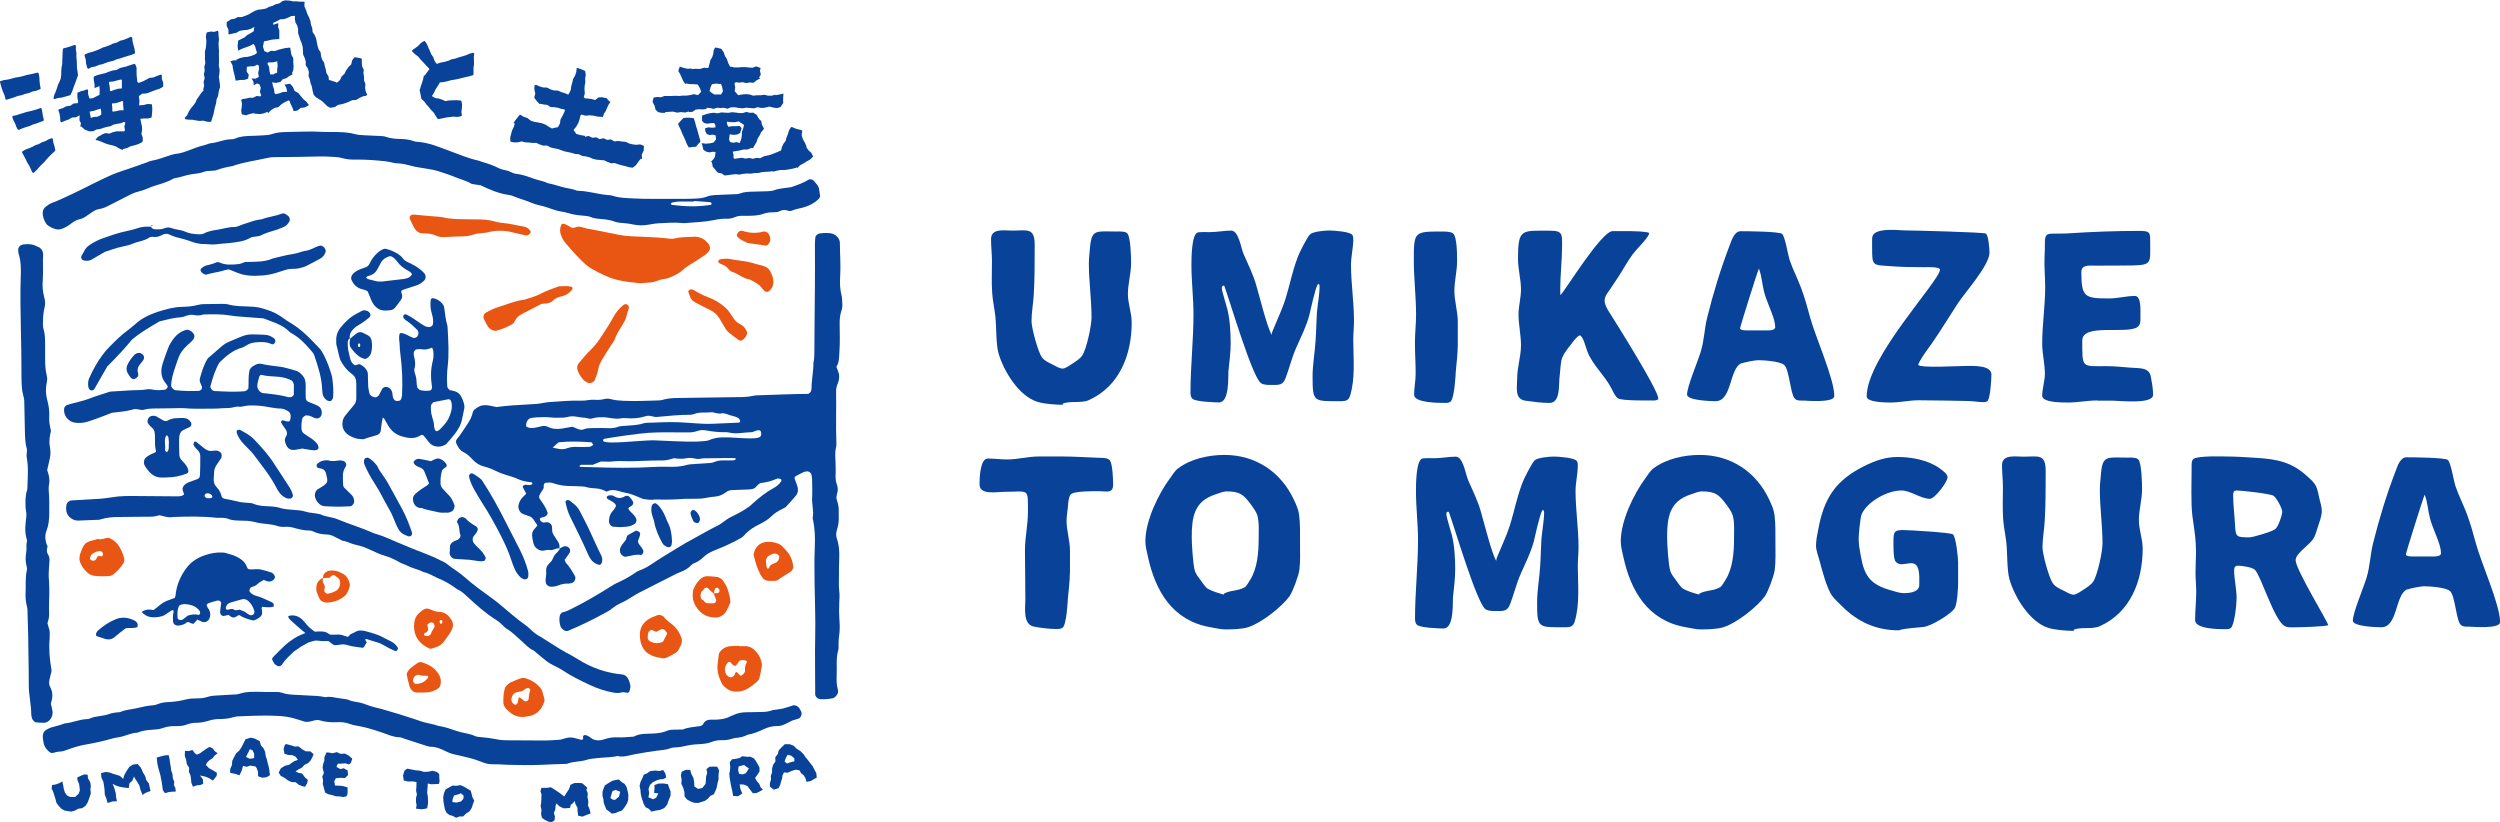
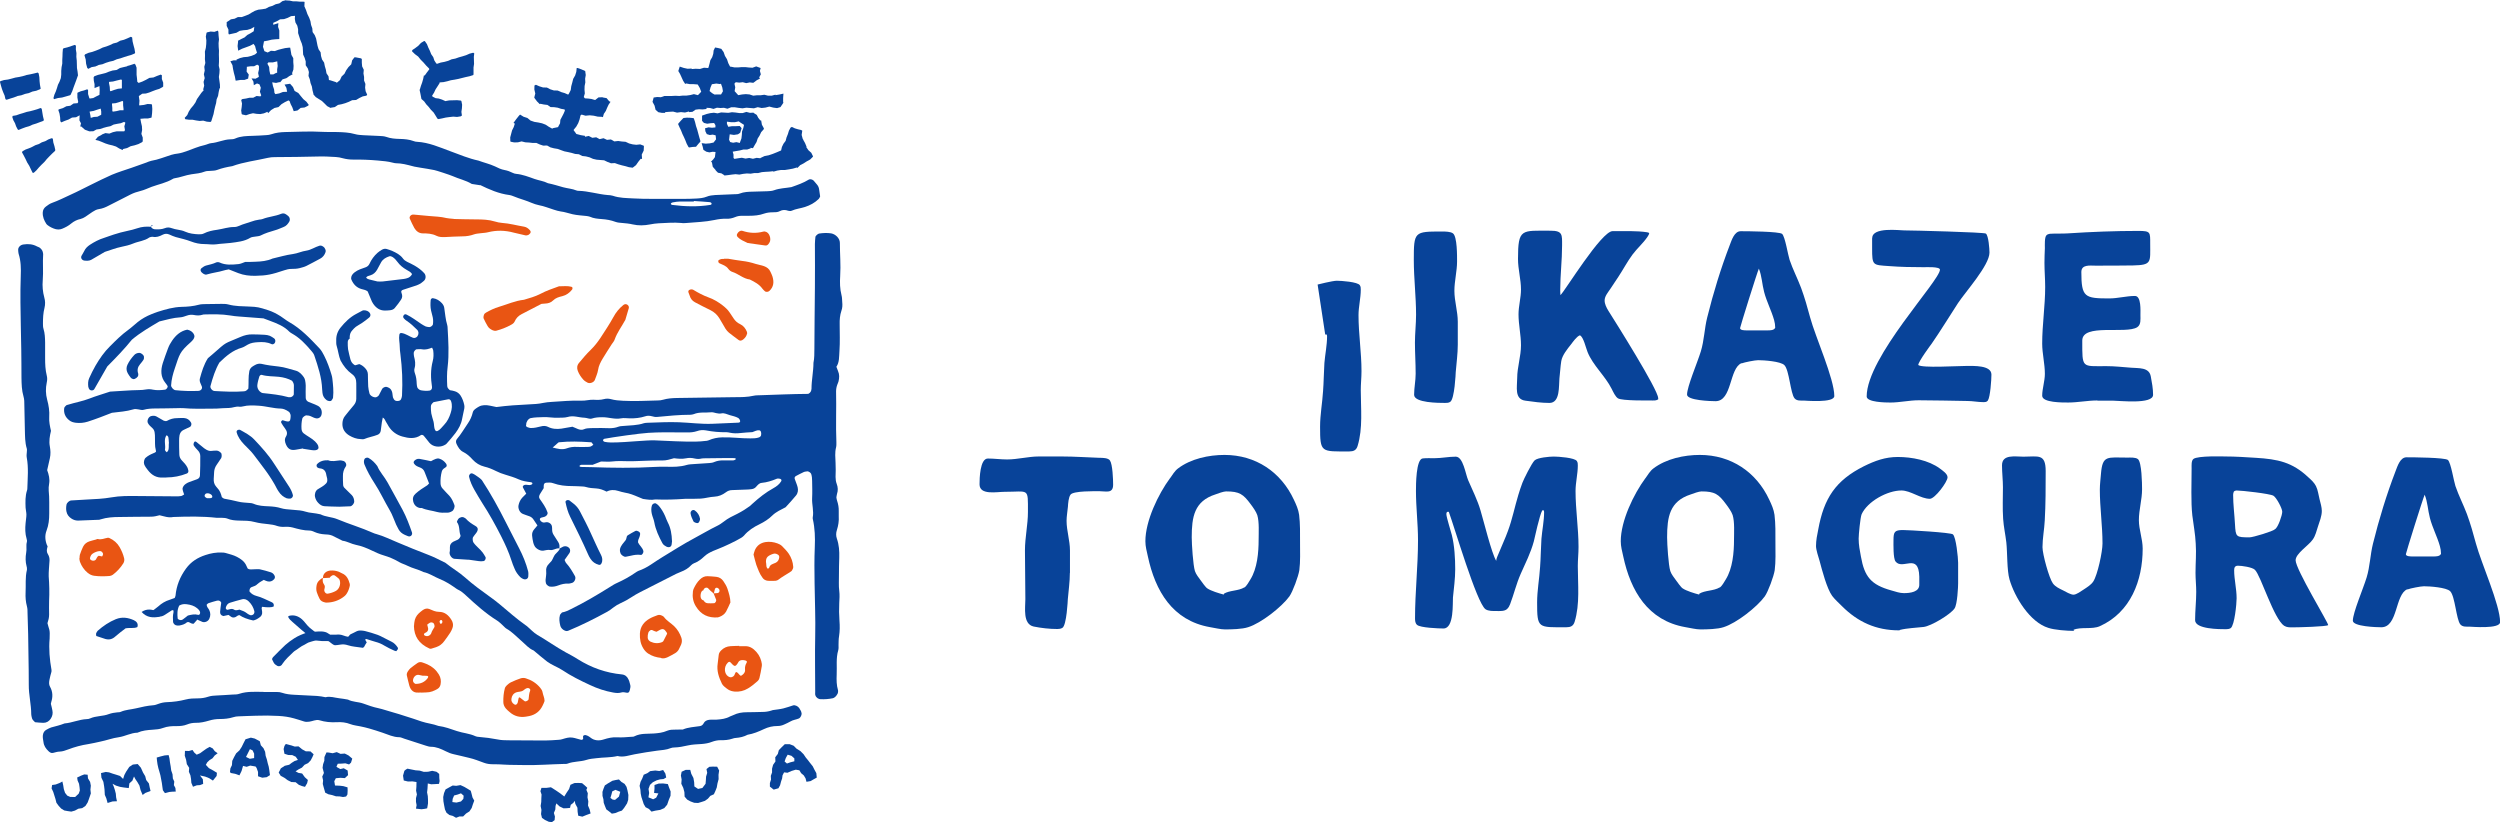
<svg xmlns="http://www.w3.org/2000/svg" id="_レイヤー_2" width="243.28" height="80" viewBox="0 0 243.28 80">
  <defs>
    <style>.cls-1{fill:#084399;}.cls-1,.cls-2{stroke-width:0px;}.cls-2{fill:#e95513;}</style>
  </defs>
  <g id="_ヘッダー">
    <path class="cls-1" d="M54.51,53.33c-.06.01-.11.03-.17.03-.28,0-.53.22-.82.16-.23-.04-.45.04-.67.07-.3.03-.72-.21-.84-.48-.05-.1-.1-.21-.12-.32-.05-.22-.09-.44-.11-.67-.02-.23.05-.44.21-.62.11-.12.21-.25.31-.37-.14-.2-.27-.39-.39-.58-.1-.15-.23-.25-.39-.31-.21-.08-.43-.14-.64-.23-.3-.12-.49-.52-.42-.85.06-.28.18-.54.38-.75.11-.12.24-.24.37-.37-.1-.19-.21-.39-.31-.58-.08-.15.04-.28.27-.29.17,0,.34.07.5.01.05-.02.11-.05.13-.09.04-.07-.02-.16-.17-.17-.39-.05-.77-.1-1.15-.27-.41-.19-.85-.32-1.28-.45-.33-.09-.65-.22-.95-.37-.36-.18-.72-.33-1.11-.42-.45-.11-.84-.35-1.15-.69-.27-.3-.55-.56-.92-.74-.32-.16-.49-.46-.64-.77-.08-.17-.08-.35.03-.48.41-.47.71-1.02,1.07-1.53.23-.33.39-.69.48-1.08.04-.17.18-.28.32-.38.09-.06.19-.13.29-.18.15-.08.31-.12.49-.13.4-.03.78.11,1.2.18,1.05-.14,2.12-.21,3.19-.26.45-.02.9-.04,1.35-.14.27-.06.56-.08.84-.1.96-.06,1.92-.15,2.89-.12.4.02.79-.11,1.18-.09.34.02.67.03,1.01-.06.22-.06.45-.06.67,0,.39.11.78.14,1.18.16,1.13.06,2.27,0,3.4-.03.17,0,.34-.02.5-.07.44-.13.89-.16,1.35-.17,1.87-.02,3.74-.06,5.61-.08.62,0,1.25,0,1.86-.14.22-.05.45-.04.68-.05,1.53-.05,3.06-.12,4.59-.13.13,0,.31-.2.33-.33,0-.06.03-.11.03-.17,0-.85.19-1.68.19-2.53.1-.45.08-.9.09-1.36.02-1.98.02-3.97.05-5.95.02-1.42,0-2.83,0-4.25,0-.23.03-.45.05-.68,0-.1.24-.31.35-.33.39-.06.78-.08,1.18-.02.44.08.85.49.85.93,0,1.08.1,2.15.03,3.23-.04.62-.03,1.24.13,1.86.06.22.05.45.07.67.03.28.02.57-.08.84-.15.44-.18.89-.17,1.34,0,.85.04,1.7-.02,2.55-.04.56,0,1.14-.3,1.56.08.21.12.32.16.42.15.33.13.66.05,1-.03.11-.08.21-.12.32-.08.21-.12.44-.12.66.04,1.64-.04,3.29.03,4.93,0,.17.01.35-.03.51-.13.51-.07,1.01-.05,1.52.02.45.02.91,0,1.36,0,.22.03.46.11.67.13.34.14.66.03.99-.03.11-.04.22-.06.33.02.11.03.23.07.33.11.33.17.66.16,1,0,.17,0,.34,0,.51.03.46-.04.9-.18,1.34-.09.27-.1.56,0,.84.21.6.25,1.22.23,1.85-.01.57-.04,1.13-.03,1.7.01.51-.04,1.02.03,1.53.05.39.02.79,0,1.19-.03.57-.02,1.13.02,1.7.04.51.04,1.02-.04,1.53-.05.28-.04.56-.05.85,0,.17.02.35-.03.51-.23.78-.11,1.58-.15,2.37-.02.51-.02,1.02.13,1.52.02.05,0,.11,0,.17,0,.22-.29.57-.52.61-.39.08-.79.11-1.18.09-.11,0-.23-.05-.31-.11-.08-.06-.16-.16-.19-.26-.04-.1-.02-.22-.02-.34,0-1.81-.04-3.63,0-5.44.04-1.7-.04-3.4-.06-5.1-.02-1.19-.03-2.38.02-3.57.04-.91.01-1.81-.19-2.7-.01-.05-.02-.11-.01-.17.12-.62-.09-1.24-.06-1.86.03-.57.01-1.13,0-1.7,0-.23-.02-.45-.09-.67-.04-.12-.27-.28-.4-.25-.11.02-.23.02-.33.07-.26.12-.51.25-.75.38-.12.06-.16.17-.12.29.09.27.21.52.28.8.07.28.03.58-.16.81-.32.4-.67.76-1.01,1.14-.45.24-.92.44-1.29.8-.36.36-.79.63-1.26.86-.56.27-1.09.61-1.5,1.1-.07.08-.17.15-.26.21-.56.34-1.64.85-2.29,1.1-.16.06-.32.12-.47.19-.31.14-.61.3-.86.54-.29.28-.61.51-.98.65-.1.04-.2.11-.28.19-.27.3-.62.5-.99.64-.32.12-.62.27-.92.43-1.01.52-2.02,1.03-3.03,1.54-.3.16-.6.32-.88.51-.33.22-.68.41-1.04.57-.26.12-.5.26-.73.44-.18.14-.36.28-.56.39-1.24.68-2.51,1.32-3.82,1.86-.16.07-.33,0-.48-.1-.14-.1-.25-.24-.29-.41-.08-.33-.13-.67-.03-1.01.03-.1.13-.17.2-.26.34-.06.64-.21.94-.36,1.27-.63,2.49-1.35,3.69-2.1.24-.15.48-.31.74-.42.62-.28,1.22-.61,1.78-1,.09-.06.19-.13.29-.17.43-.15.82-.35,1.21-.61.37-.25.75-.5,1.14-.74,1.02-.62,2.02-1.26,3.07-1.82.75-.4,1.48-.84,2.24-1.21.47-.22.82-.6,1.28-.83.46-.23.92-.45,1.35-.72.19-.12.38-.25.56-.38.09-.07.17-.15.25-.23.63-.57,1.29-1.1,2.04-1.51.29-.16.57-.37.75-.67.02-.04.04-.11.02-.14-.03-.04-.08-.09-.13-.1-.11-.02-.24-.04-.33,0-.47.2-.95.35-1.47.4-.23.02-.39.22-.54.39-.12.14-.28.2-.44.22-.17.03-.34.03-.51.04-.45.02-.91.04-1.36.05-.24,0-.45.08-.63.22-.33.25-.7.4-1.1.42-.46.02-.89.16-1.34.19-.45.03-.91.01-1.36.02-.06,0-.11,0-.17,0-.96.07-1.92.1-2.89.06-.4.08-.79.01-1.2-.05-.14-.06-.3-.12-.46-.19-.42-.18-.84-.35-1.29-.42-.22-.04-.44-.1-.66-.17-.4-.13-.78-.11-1.13.07-.34-.17-.65-.29-1-.31-.34-.02-.68-.04-1.01-.14-.16-.05-.33-.05-.5-.06-.28-.02-.57-.02-.85-.03-.63,0-1.24-.06-1.84-.28-.21-.08-.45-.07-.67-.05-.17.02-.25.11-.25.34v.19c-.11.17-.23.36-.35.56-.09.15-.15.32-.04.48.29.42.6.83.76,1.32.04.11-.02.22-.1.31-.13.13-.29.15-.46.19-.2.04-.24.2-.1.34.13.12.25.19.45.13.28-.08.6.12.64.39.02.11.02.22.02.34,0,.17.05.34.14.48.15.24.31.48.46.72.13.2.14.43.09.65l.02-.02ZM55.69,41.52c.35.11.75.43,1.14.25.21-.1.46-.1.69-.11.34-.01.65-.01.99-.01.57,0,1.11.09,1.65-.12.16-.06.33-.07.5-.08.68-.06,1.36-.05,2.01-.27.1-.03.22-.03.34-.04,1.02-.03,2.03-.09,3.06-.05,1.07.04,2.15.19,3.23.15.85-.03,1.69-.07,2.54-.11.15,0,.21-.08.18-.19-.03-.11-.09-.21-.19-.27-.25-.14-.53-.19-.8-.27-.28-.08-.55-.24-.84-.17-.17.04-.33,0-.5-.03-.17-.04-.34-.1-.5-.08-.56.06-1.13-.05-1.68.18-.1.04-.22.05-.33.06-1.08,0-2.15.11-3.22.21-.17.02-.34-.01-.5-.06-.22-.06-.45-.08-.67,0-.49.16-1,.21-1.51.2-.28,0-.58-.06-.85,0-.62.12-1.21-.12-1.83-.11-.34,0-.68.02-1.01.13-.22.07-.46-.07-.69-.08-.63-.02-1.08-.25-1.68-.07-.27.08-.68.06-.96.07-.45.02-.92-.08-1.38-.06-.51.03-.76,0-1.26.1-.24.08-.43.4-.41.61-.06.13,0,.23.12.27.11.03.21.08.32.08.34.01.67-.08,1-.16.22-.06.46-.06.66.04.42.22.87.24,1.32.18.34-.05.67-.11,1.04-.18M57.71,45.23c-.35,0-.75,0-1.14,0-.05,0-.11.04-.15.07-.07.05-.02.13.14.14.34.02.68,0,1.01.02,2.03.07,4.06.1,6.09-.02.39-.02.79-.03,1.18-.02.68.02,1.35.02,2.01-.18.21-.06.45-.06.67-.08.51-.04,1.01-.06,1.52-.1.17-.01.34-.04.49-.11.27-.11.54-.15.82-.15.34,0,.68,0,1.01,0,.05,0,.11-.03.16-.05.04-.02.07-.06.11-.09-.05-.03-.1-.08-.15-.08-1.01-.02-2.03.02-3.04.02-.06,0-.11.01-.17.02-.22.06-.44.05-.67,0-.28-.07-.57-.08-.84-.02-.4.08-.78.04-1.17-.01-.38.11-.75.23-1.15.22-.56-.01-1.13.01-1.69.03-.56.01-1.13.06-1.69.04-.51-.02-1.01-.03-1.52.03-.33.04-.68,0-1.05,0-.23.09-.49.19-.79.31M73.23,42.05c-.39.03-.79.04-1.18.09-.34.04-.68.04-1.01-.03-.11-.02-.22-.05-.34-.05-.68.01-1.35-.05-2.02-.18-.28-.05-.57-.03-.84.07-.33.11-.66.14-1,.13-.74,0-1.47,0-2.21-.01-.51,0-1.02.02-1.53.05-.85.05-3.46.42-4.29.58-.05,0-.1.07-.12.11-.03.07.04.16.17.19.39.08.79.06,1.18.05.62,0,3.03-.23,3.65-.2,1.36.05,2.72.15,4.08.12.28,0,.56-.03.85-.06.11,0,.23-.02.33-.06.43-.19.87-.28,1.33-.29.9-.03,1.85.11,2.75.1.28,0,.57,0,.84-.1.05-.02.1-.06.14-.1.1-.09.08-.44,0-.52-.04-.04-.09-.07-.14-.07-.24-.02-.43.11-.65.18M57.75,43.29c-.05-.03-.16-.25-.21-.25-1.27-.08-2.02-.11-3.17,0-.17.12-.41.38-.59.51.05.03.67.15.71.15.23.02.45.01.66-.07.32-.12.65-.16.99-.14.34.02.67.01,1.01,0,.11,0,.23,0,.33-.04.09-.03.17-.11.26-.17" />
    <path class="cls-1" d="M46.75,18.03c-.28-.04-.56-.09-.84-.13-.59-.36-1.26-.49-1.88-.77-.22-.1-1.62-.56-1.77-.58-.45-.08-.89-.17-1.34-.23-.39-.05-.78-.14-1.16-.25-.27-.08-.55-.12-.83-.16-.22-.03-.46,0-.67-.07-.5-.14-1-.17-1.51-.22-.79-.07-1.58-.1-2.38-.09-.34,0-.68-.04-1.01-.13-.22-.06-.44-.11-.67-.12-.57-.03-1.13-.07-1.7-.05-1.42.04-2.83.05-4.25.06-.22,0-.46.02-.67.07-1.16.27-2.35.4-3.47.81-.5.08-1,.19-1.48.37-.21.08-.44.07-.67.09-.17.02-.35,0-.5.06-.43.17-.87.21-1.32.27-.56.08-1.09.31-1.65.39-.05,0-.11.03-.16.06-.64.38-1.37.52-2.06.77-.37.14-.73.32-1.11.41-.34.08-.65.19-.95.34-.7.37-1.41.71-2.12,1.08-.3.16-.61.29-.96.34-.23.03-.43.15-.62.27-.24.15-.46.33-.7.48-.14.09-.3.17-.46.21-.34.07-.64.22-.91.44-.26.22-.56.38-.88.51-.22.09-.45.09-.67.03-.27-.08-.53-.21-.75-.38-.04-.04-.09-.07-.12-.12-.22-.34-.37-.7-.35-1.11.01-.24.12-.44.31-.58.18-.13.37-.28.58-.35.64-.23,1.25-.54,1.86-.82.67-.3,1.32-.65,1.98-.97.66-.32,1.32-.66,1.99-.95.62-.26,1.28-.46,1.92-.68.48-.16.96-.33,1.44-.51.16-.06.32-.14.48-.17.68-.11,1.3-.38,1.95-.58.22-.07.44-.1.66-.13.28-.04.55-.13.81-.22.59-.21,1.16-.47,1.77-.6.22-.05.43-.17.65-.19.62-.05,1.2-.35,1.83-.37.17,0,.35-.01.5-.08.54-.24,1.1-.24,1.67-.26.45-.01.91-.04,1.36-.07.17-.01.34-.03.5-.09.44-.15.89-.2,1.34-.21,1.19-.02,2.38-.09,3.57-.02.51.03,1.02,0,1.53.02.57.02,1.13.04,1.68.2.27.08.56.09.84.11.51.03,1.02.04,1.53.07.23.01.46.02.67.09.44.16.88.19,1.33.2.45.01.91.05,1.34.21.1.04.22.07.33.07,1.15.06,2.19.53,3.25.92.9.33,1.79.71,2.73.91.53.2,1.08.32,1.6.56.3.15.61.3.95.36.28.05.54.15.8.28.1.05.21.08.32.09.63.06,1.21.29,1.8.5.43.15.89.2,1.29.41.5.1.98.25,1.47.39.43.12.89.14,1.32.32.05.02.11.03.17.03.97.02,1.89.33,2.85.41.17.01.35.02.5.07.66.23,1.34.22,2.02.26,1.19.07,2.38.03,3.57.04.85,0,1.7.02,2.55-.03.34-.02.68-.05,1-.18.26-.11.55-.14.83-.16.62-.03,1.25-.05,1.87-.08.17,0,.35,0,.5-.06.43-.17.88-.18,1.34-.19.45-.01.91-.02,1.36-.04.23-.01.46-.02.67-.1.54-.2,1.11-.2,1.67-.3.59-.21,1.18-.41,1.71-.74.11-.07.36,0,.46.11.11.13.22.26.33.39.11.13.18.29.2.46.04.22.06.45.1.69-.04.07-.08.19-.16.26-.37.36-.82.6-1.31.76-.43.14-.89.18-1.31.37-.09.04-.23.03-.33,0-.28-.1-.54-.11-.82.04-.2.11-.44.11-.66.11-.28,0-.57.03-.84.12-.49.18-.99.22-1.51.22-.23,0-.45,0-.68,0-.23,0-.45.04-.66.13-.27.11-.54.17-.83.16-.4-.02-.8.04-1.18.12-.89.19-1.8.21-2.7.29-.17.01-.34.03-.51,0-.74-.07-1.47,0-2.21.03-.28.01-.56.06-.84.11-.56.11-1.13.13-1.69,0-.33-.08-.67-.11-1.01-.14-.22-.02-.46-.03-.67-.11-.43-.16-.87-.24-1.33-.27-.39-.03-.79-.06-1.16-.23-.1-.04-.22-.05-.33-.07-.45-.05-.91-.07-1.35-.17-.38-.08-.76-.23-1.15-.27-.22-.03-.44-.1-.66-.17-.49-.15-.96-.35-1.46-.44-.51-.1-.95-.35-1.44-.5-.38-.11-.75-.26-1.12-.4-.11-.04-.21-.08-.32-.09-1.03-.13-1.96-.54-2.88-.99M67.52,19.57s0,.03,0,.04c-.45,0-.9,0-1.35,0-.22,0-.45.04-.67.08-.13.02-.22.08-.22.16,0,.03.08.09.13.09,1.24.16,2.47.2,3.71,0,.05,0,.13-.06.13-.1.01-.07-.07-.16-.2-.17-.51-.05-1.01-.07-1.52-.11" />
    <path class="cls-1" d="M25.6,67.34c.45,0,.91,0,1.36,0,.17,0,.34.02.5.08.38.13.77.17,1.17.19.45.02.91.05,1.36.07.57.02,1.13.04,1.69.17.46-.12.89.05,1.34.1.28.03.56.08.84.13.46.24,1,.21,1.48.38.48.17.96.35,1.46.45.5.11.98.29,1.47.42.38.1.76.23,1.14.35.54.16,1.08.35,1.61.53.54.18,1.11.23,1.64.43.62.08,1.21.3,1.8.5.59.2,1.23.23,1.8.5.1.05.22.06.33.07.62.05,1.24.13,1.85.25.33.07.68.08,1.02.08,1.19.01,2.38.02,3.57.02.45,0,.9-.04,1.36-.07.11,0,.22-.03.33-.06.33-.1.66-.21,1-.15.28.04.54.15.82.21.14.03.23-.06.21-.17-.03-.14-.02-.23.09-.27.11-.04.22-.01.32.04.05.03.1.05.15.08.05.03.1.06.14.1.39.32.85.33,1.29.19.44-.14.86-.24,1.33-.21.45.03.91-.02,1.36-.05.11,0,.24,0,.33-.06.59-.29,1.22-.22,1.84-.26.45-.03.9-.08,1.33-.27.26-.11.55-.11.84-.11.23,0,.45,0,.68-.01.53-.23,1.1-.24,1.66-.33.17-.02.3-.14.38-.3.08-.16.23-.24.39-.29.11-.03.22-.03.34-.04.17,0,.34,0,.51,0,.45-.03.9-.08,1.31-.31.1-.05.21-.08.32-.13.42-.21.85-.28,1.32-.28.51,0,1.02-.02,1.53-.03.28,0,.56-.04.84-.13.05-.02.11-.04.16-.05.34-.05.68-.08,1.01-.16.33-.08.65-.2.97-.3.17-.05.46.08.58.26.06.09.12.19.17.29.03.05.03.11.05.16.07.18-.08.5-.26.57-.26.11-.55.13-.8.28-.2.11-.4.21-.61.3-.21.1-.43.15-.66.15-.46,0-.9.1-1.32.3-.51.24-1.03.46-1.59.55-.35.19-.74.28-1.14.31-.11,0-.22.03-.33.07-.38.13-.77.16-1.17.15-.28,0-.56.06-.83.16-.32.13-.65.18-.99.21-.45.03-.91.04-1.35.14-.44.1-.88.19-1.34.2-.11,0-.23.02-.33.06-.43.18-.89.19-1.33.25-.73.09-1.45.22-2.18.35-.55.1-1.09.32-1.67.17-.67.16-1.35.12-2.03.21-.34.04-.67.06-1,.17-.6.19-1.24.13-1.83.36-.1.04-.22.03-.34.03-1.3.03-2.6.14-3.9.11-.62-.02-1.25,0-1.87-.04-.4-.03-.79-.04-1.19-.04-.28,0-.56-.04-.83-.14-.48-.17-.95-.37-1.45-.48-.5-.11-.99-.25-1.48-.35-.28-.06-.54-.16-.79-.29-.46-.23-.92-.44-1.45-.44-.17,0-.33-.06-.5-.11-.7-.22-1.4-.45-2.1-.68-.16-.05-.32-.14-.48-.14-.58,0-1.09-.26-1.63-.44-.43-.14-.86-.29-1.3-.41-.27-.08-.55-.14-.83-.2-.33-.07-.67-.1-.99-.22-.43-.17-.88-.22-1.34-.19-.57.03-1.13-.02-1.68-.19-.17-.05-.34-.02-.5.02s-.33.1-.49.12c-.17.02-.35.03-.5-.02-.32-.1-.64-.21-.97-.3-.49-.14-.99-.21-1.5-.24-.74-.04-1.47-.05-2.21-.02-.57.02-1.13.03-1.7.06-.17,0-.34.03-.5.08-.44.14-.88.18-1.34.18-.34,0-.68.05-1.01.15-.44.13-.87.23-1.33.22-.28,0-.56.05-.83.16-.32.13-.66.16-1,.16-.46-.01-.91.02-1.34.18-.32.12-.66.15-1,.17-.51.03-1.02.08-1.49.29-.63.01-1.19.35-1.81.44-.62.08-1.2.31-1.81.43-.39.08-.77.18-1.16.24-.67.1-1.33.28-1.96.52-.27.1-.53.2-.82.21-.23,0-.44.08-.66.13-.17.04-.32-.06-.44-.18-.25-.24-.44-.51-.48-.87-.03-.22-.09-.44-.06-.67.03-.23.13-.43.35-.54.15-.08.3-.17.46-.22.44-.12.88-.22,1.3-.39.74-.06,1.42-.39,2.16-.42.11,0,.23-.02.33-.07.58-.26,1.23-.19,1.82-.42.27-.1.55-.14.83-.17.11-.01.23,0,.33-.05.48-.21.99-.22,1.49-.34.55-.13,1.1-.26,1.67-.3.17-.01.33-.07.49-.13.27-.1.54-.16.83-.17.62-.02,1.24-.1,1.85-.26.38-.1.79-.11,1.18-.11.34,0,.68-.05,1-.16.27-.09.56-.11.84-.12.51-.03,1.02-.05,1.53-.09.23-.01.46,0,.67-.08.77-.25,1.57-.18,2.36-.18" />
    <path class="cls-1" d="M21.55,48.35c.09.06.18.16.28.18.44.09.89.16,1.33.28.38.1.79.1,1.18.14.11.01.23.02.33.07.48.21.99.23,1.5.25.4.02.79.06,1.17.18.16.05.33.08.5.1.45.05.9.07,1.35.12.39.04.76.22,1.16.24.28.02.56.09.84.14.51.26,1.1.25,1.63.47,1.15.48,2.35.83,3.49,1.34.1.05.21.08.32.11.71.2,1.37.53,2.05.81.99.42,1.99.83,2.99,1.21.53.2,1.03.46,1.54.71.05.03.11.04.15.08.61.5,1.31.89,1.9,1.42.76.68,1.59,1.28,2.41,1.87.32.23.64.47.94.72.83.69,1.63,1.41,2.51,2.03.05.03.09.07.14.1.35.29.65.64,1.04.87.93.54,1.81,1.17,2.75,1.69.4.22.8.42,1.18.67,1.32.83,2.74,1.33,4.29,1.48.3.03.52.21.64.49.02.05.05.1.07.16.03.11.05.22.09.33.06.17.02.34-.02.5-.06.25-.13.33-.31.3-.17-.02-.34-.08-.5-.03-.28.09-.55.06-.83.01-.79-.14-1.53-.39-2.25-.73-.93-.43-1.84-.88-2.69-1.45-.48-.31-1.02-.49-1.48-.83-.45-.34-.87-.72-1.31-1.08-.49-.2-.81-.61-1.2-.94-.47-.4-.89-.87-1.44-1.18-.14-.08-.25-.23-.38-.34-.17-.15-.33-.32-.52-.44-1.11-.69-2.08-1.56-3.04-2.45-.25-.23-.5-.45-.82-.59-.1-.04-.18-.13-.28-.19-.47-.32-.94-.62-1.47-.83-.52-.21-.99-.55-1.56-.67-.51-.26-1.07-.36-1.58-.62-.25-.13-.53-.2-.77-.34-.49-.29-1-.51-1.55-.67-.38-.11-.74-.28-1.1-.45-.51-.25-1.04-.46-1.59-.57-.45-.09-.84-.34-1.3-.4-.35-.18-.71-.36-1-.5-.28-.11-.51-.11-.73-.12-.34-.02-.67-.09-.99-.23-.15-.07-.32-.14-.48-.14-.58,0-1.12-.15-1.66-.3-.28-.07-.56-.08-.84-.06-.23.01-.45-.02-.67-.09-.27-.1-.55-.14-.83-.17-.45-.05-.9-.09-1.34-.21-.49-.14-1.01-.13-1.52-.14-.4-.01-.79-.04-1.16-.2-.15-.06-.33-.06-.5-.07-.17-.01-.34.01-.51,0-1.41-.16-2.83-.13-4.24-.08-.47.1-.89-.07-1.33-.17-.27.07-.55.14-.83.14-1.02,0-2.04.02-3.06.03-.62,0-1.25.04-1.85.23-.05.02-.11.04-.16.04-.68.03-1.36.06-2.04.08-.23,0-.45-.07-.64-.2-.25-.16-.42-.38-.48-.67-.05-.22-.04-.45,0-.67.03-.19.27-.41.47-.42.51-.03,1.02-.06,1.53-.09.79-.04,1.58-.07,2.37-.21.84-.15,1.69-.14,2.54-.13,1.25.01,2.49.02,3.74.03.17,0,.34,0,.51-.03.1-.02.19-.1.29-.15-.04-.11-.08-.21-.11-.32-.02-.11-.07-.23-.03-.33.05-.16.17-.3.31-.39.09-.06.19-.12.3-.16.26-.1.53-.2.8-.29.19-.07.27-.23.27-.39.03-.62.03-1.25.03-1.87,0-.24-.12-.43-.28-.59-.12-.12-.23-.25-.33-.39-.07-.1-.05-.21-.01-.31.06-.14.14-.16.27-.05.17.15.35.29.53.43.13.11.26.22.41.3s.3.14.48.12c.17-.02.34-.03.51-.03.18,0,.32.11.44.23.08.07.08.39.02.49-.16.23-.32.46-.47.7-.13.19-.2.41-.22.63-.02.23-.03.45-.04.68-.02.29.04.56.24.78.04.04.07.09.11.13.25.25.36.57.44.9M20.12,48.48c.19,0,.24,0,.3,0,.12,0,.23-.04.24-.12.01-.11-.06-.2-.15-.26-.14-.09-.29-.12-.44-.08-.04,0-.09.06-.12.1-.06.09-.05.19.03.26.08.07.18.1.15.1" />
    <path class="cls-1" d="M4.63,53.1c0,.06,0,.11-.02.16-.06.22-.09.44.04.65.13.2.18.41.17.64-.01.28-.05.56-.06.85-.01.23-.03.45-.02.68.06.79.08,1.58.04,2.37-.02.45,0,.91,0,1.36,0,.29-.07.56-.16.83.03.11.05.22.09.33.08.21.13.43.13.66,0,.17,0,.34-.01.51-.09,1.02,0,2.03.18,3.04.01.06,0,.11,0,.18-.07.26-.15.53-.2.81-.04.22-.06.46.06.66.27.48.28.97.12,1.48-.02.05-.02.11-.04.18.05.21.11.42.15.65.06.29,0,.56-.17.81-.17.25-.41.39-.71.39-.28,0-.56-.04-.81-.06-.15-.14-.28-.26-.31-.44-.02-.11-.06-.22-.06-.33,0-.96-.25-1.91-.24-2.87.01-.96-.02-1.92-.03-2.89-.01-1.36-.04-2.72-.09-4.08,0-.23,0-.46-.06-.67-.12-.44-.15-.89-.13-1.34.04-.73-.05-1.47.13-2.2.01-.05,0-.11,0-.17,0-.06-.01-.11-.03-.17-.12-.45-.12-.9-.04-1.35.07-.34-.03-.68.06-1.01.03-.1.02-.23-.02-.33-.15-.5-.15-1.01-.1-1.52.02-.28.08-.56.08-.84,0-.22-.07-.45-.08-.67-.02-.57-.04-1.13.14-1.68.02-.05.03-.11.03-.17.03-1.02.13-2.04-.06-3.05-.03-.17,0-.34.01-.5,0-.11.03-.23,0-.34-.19-.61-.17-1.23-.19-1.85-.02-.79-.03-1.59-.05-2.38,0-.28,0-.58-.08-.84-.18-.61-.19-1.23-.2-1.85-.01-.91,0-1.81-.02-2.72-.02-1.53-.07-3.06-.08-4.59-.01-.85,0-1.7.03-2.55.03-.74.02-1.47-.21-2.19-.03-.11-.03-.22-.04-.34-.03-.27.2-.52.51-.56.46-.07.9-.04,1.32.19.1.05.22.08.3.15.12.11.24.24.27.42,0,.06.03.11.03.17-.06.85.03,1.7-.04,2.55-.05.56,0,1.13.15,1.68.1.33.1.68.02,1.01-.13.5-.15,1.01-.15,1.52,0,.17,0,.35.05.51.14.44.15.89.16,1.34,0,.51,0,1.02,0,1.53,0,.57.02,1.13.16,1.69.06.23.05.44,0,.67-.12.56-.11,1.13.04,1.68.15.55.24,1.11.2,1.68-.03.46.07.9.17,1.35-.12.5-.21,1-.11,1.51.07.39.09.76,0,1.16-.08.39-.18.77-.26,1.15.16.43.27.86.19,1.33-.04.22-.06.45-.04.68.08.73.04,1.47.05,2.21,0,.57-.05,1.12-.26,1.66-.19.49-.14,1,.07,1.49" />
    <path class="cls-1" d="M34.1,32.91c-.17.07-.26.21-.26.39,0,.23,0,.46.03.68.06.33.15.66.23.99.01.05.04.1.06.16.07.16.18.28.33.38.07.05.07.05.47-.08.22.08.4.21.56.38.16.17.27.36.28.6.02.4,0,.79.03,1.19.01.22.07.45.12.67.05.24.44.45.67.38.11-.04.2-.11.26-.21.11-.2.21-.4.31-.6.06-.12.31-.23.44-.19.16.05.32.12.42.27.13.19.15.42.17.64.01.12.06.21.12.31.09.13.24.18.45.14.12-.02.21-.08.25-.2.04-.11.08-.21.08-.32.07-1.4.02-2.61-.16-4.06-.03-.22-.06-.45-.06-.68,0-.39-.11-.78-.04-1.18.02-.14.12-.18.24-.16.4.07.72.32,1.09.46.14.06.35-.02.44-.16.14-.22.12-.46-.04-.62-.32-.32-.65-.63-1.03-.88-.09-.06-.18-.14-.25-.22-.09-.1-.1-.2-.04-.29.07-.12.17-.15.29-.09.51.25.96.59,1.43.91.14.09.29.18.44.25.1.04.22.04.33.06.13.02.36-.15.37-.28.04-.28.02-.57-.06-.84-.09-.33-.18-.66-.18-1,0-.17,0-.34.02-.51.02-.13.13-.2.23-.18.35.05.63.23.87.49.11.13.2.28.22.45.09.56.12,1.12.29,1.67.03.11.04.22.04.34.07,1.24.15,2.49,0,3.73-.08.62-.07,1.24-.04,1.86,0,.19.14.3.26.41.17.03.34.05.5.11.22.07.4.21.53.4.19.29.3.61.37.94.02.11.02.23,0,.34-.06.33-.15.66-.21,1-.09.52-.34.96-.64,1.37-.27.36-.57.7-.87,1.04-.07.08-.18.13-.28.18-.41.19-1.04.16-1.4-.27-.18-.21-.34-.45-.53-.66-.08-.1-.21-.13-.29-.08-.57.4-1.2.31-1.8.14-.55-.15-1.02-.48-1.34-.99-.09-.14-.16-.3-.26-.44-.09-.14-.12-.32-.31-.42-.03.16-.07.31-.09.46-.04.28-.07.56-.11.84-.03.18-.15.32-.31.38-.42.17-.87.23-1.29.41-.1.04-.22.02-.34.01-.41-.01-.78-.15-1.12-.35-.41-.25-.67-.61-.67-1.11,0-.29.07-.57.25-.79.28-.36.57-.7.86-1.05.15-.18.24-.39.24-.62.01-.51,0-1.02,0-1.53,0-.36-.11-.66-.42-.88-.47-.34-.82-.78-1.11-1.32-.18-.43-.23-.95-.38-1.43-.05-.16-.04-.34-.04-.51-.02-.47.13-.9.42-1.26.43-.53.91-1.01,1.52-1.33.2-.11.4-.21.6-.32.15-.08.48-.02.63.12.21.19.21.42,0,.58-.22.18-.44.35-.68.51-.19.13-.39.22-.58.36-.13.1-.25.23-.36.36-.16.17-.23.38-.24.62,0,.06,0,.11,0,.17l.03-.04ZM42.05,33.83c-.32.12-.63.23-.99.16-.16-.03-.34,0-.51,0-.12,0-.3.23-.29.36.01.11,0,.23.03.33.1.38.17.76.05,1.16-.05.16-.02.33.04.5.12.32.16.66.17,1,0,.11.03.22.05.33.02.12.22.29.36.31.28.05.56.07.84.03.15-.02.26-.17.24-.35-.13-.84-.15-1.68.07-2.52.09-.33.09-.67.05-1.01-.01-.11-.08-.21-.12-.31M42.21,39.12c-.17.14-.28.26-.28.44,0,.22,0,.45.04.67.05.27.15.54.22.81.07.27.02.56.16.82.05.1.15.13.27.06.25-.14.4-.38.6-.58.32-.33.51-.74.64-1.16.12-.37.17-.77.03-1.15-.04-.12-.15-.19-.25-.18-.49.09-.98.19-1.43.28" />
    <path class="cls-1" d="M29.48,43.64c-.23.04-.46.08-.68.12-.4.07-.73.03-.96-.48-.12-.27-.18-.53-.01-.8.17-.28.1-.53-.09-.78-.14-.18-.26-.37-.37-.56-.05-.1.01-.2.13-.25.11.03.22.07.33.1.3.08.42,0,.44-.3,0-.11.03-.23,0-.34-.03-.1-.08-.22-.16-.28-.13-.1-.29-.18-.44-.24-.1-.04-.22-.06-.33-.07-.74-.01-1.45-.24-2.19-.28-.51-.03-1.02-.06-1.52.07-.11.03-.23.04-.33.03-.35-.06-.67.12-1.01.12-.4,0-.79.04-1.19.06-.23.01-.45.01-.68.01-.85,0-1.7.03-2.55-.05-.22-.02-.45,0-.68,0-.68.01-1.36.03-2.04.03-.4,0-.79.02-1.18.13-.17.05-.33-.02-.5-.04-.17-.03-.34-.06-.51,0-.66.2-1.34.24-2.07.33-.74.29-1.53.6-2.34.86-.38.12-.78.16-1.18.11-.23-.03-.45-.09-.63-.24-.39-.3-.56-.71-.49-1.19.01-.09.12-.18.19-.26.04-.04.1-.04.16-.06.7-.22,1.43-.34,2.12-.61.63-.25,1.29-.43,1.99-.67.9-.04,1.86-.14,2.82-.15.23,0,.45-.02.68-.06.23-.04.45-.03.67.02.39.08.79.05,1.18,0,.15-.02.31-.26.24-.37-.06-.09-.12-.19-.2-.28-.48-.59-.47-1.25-.26-1.93.15-.49.34-.96.51-1.44.1-.27.24-.52.4-.75.36-.53.82-.94,1.47-1.07.29.06.53.2.66.48.05.11.06.22,0,.33-.02.05-.04.11-.08.15-.07.09-.14.17-.23.25-1.12.99-1.09,1.18-1.56,2.56-.18.53-.33,1.08-.36,1.66,0,.17.23.44.42.46.73.08,1.47.1,2.21.07.26,0,.44-.21.36-.43-.04-.11-.08-.21-.13-.31-.08-.16-.1-.34-.05-.5.18-.65.37-1.31.77-1.94.13-.11.3-.25.47-.4,1.48-1.3,1.02-.94,2.72-1.68.38-.16.75-.25,1.15-.24.4,0,.79.02,1.19.04.17.01.34.04.5.1.15.06.29.17.43.26.12.09.14.32.04.45-.08.09-.19.15-.3.1-.42-.21-.87-.22-1.33-.19-.35.02-.67.06-.98.23-.2.11-.39.25-.6.31-.85.24-1.49.78-2.17,1.44-.39.66-.65,1.47-.87,2.29-.05.19.17.46.38.48.96.05,1.92.11,2.89.03.19-.01.3-.13.42-.27.04-.55-.02-1.12.09-1.68.03-.17.12-.31.25-.42.09-.07.19-.12.29-.18.2-.12.43-.17.65-.12.55.13,1.11.2,1.68.26.57.06,1.1.26,1.65.4.34.09.58.35.78.63.06.09.11.2.13.31.03.17.06.34.06.51,0,.4-.02.79,0,1.19,0,.16.09.32.27.4.21.08.42.17.63.25.1.04.21.09.3.14.3.17.43.52.33.88-.07.24-.29.37-.52.33-.17-.03-.32-.11-.47-.18-.16-.08-.32-.11-.49-.11-.11,0-.36.19-.38.3-.08.33-.1.67-.08,1.01.01.17.07.33.21.44.36.28.78.47,1.11.79.12.12.23.25.3.41.04.11.05.23,0,.31-.07.09-.19.13-.3.14-.11,0-.23,0-.34-.02-.28-.04-.56-.09-.83-.13M28.44,37.06c-.4-.22-.83-.34-1.29-.39-.56-.06-1.13-.03-1.68-.19-.09-.03-.21.07-.24.18-.08.27-.16.54-.19.82-.02.22.07.45.24.61.08.07.19.15.29.16.84.09,1.68.17,2.5.4.05.01.11,0,.17,0,.13.02.35-.15.35-.29,0-.28,0-.56.01-.85,0-.18-.08-.32-.18-.46" />
-     <path class="cls-2" d="M62.33,27.57c-.77-.09-1.55-.15-2.32-.35-.89-.23-1.69-.64-2.47-1.09-.39-.23-.72-.54-1.04-.86-.48-.48-.92-.99-1.37-1.5-.23-.25-.41-.54-.53-.86-.12-.32-.14-.65,0-.99.05-.13.13-.17.27-.14.28.06.5.25.75.37.1.05.2.03.32-.01.21-.08.44-.11.66-.04.43.14.88.21,1.32.29.77.15,1.55.3,2.32.46.39.08.78.13,1.17.14.85.04,1.69.07,2.54.12.39.02.79.08,1.18.11.17.01.34.03.5-.01.61-.16,1.23-.13,1.85-.17.62-.04,1.09.21,1.46.69.07.09.1.2.14.3.04.11.01.22-.05.33-.11.21-.28.35-.47.48-.37.26-.75.5-1.13.74-.33.21-.68.4-.97.68-.29.27-.64.46-1,.62-.26.12-.51.23-.8.26-.17.02-.33.06-.49.11-.27.09-.53.21-.81.23-.34.03-.68.05-1.03.08" />
    <path class="cls-1" d="M25.62,30.98c-.79-.06-1.58-.12-2.37-.18-.28-.02-.56-.05-.84-.1-.84-.14-1.69-.12-2.54-.1-.06,0-.11.01-.17.03-.28.09-.55.08-.84.02-.22-.04-.45-.02-.67.06-.21.07-.43.16-.65.17-.69.04-1.33.23-2.03.4-.89.53-1.83,1.06-2.68,1.78-.72.9-1.55,1.75-2.39,2.6-.42.73-.84,1.47-1.26,2.2-.06.11-.18.14-.29.13-.11-.01-.2-.08-.25-.2-.02-.05-.04-.1-.05-.16-.03-.28-.03-.57.09-.83.19-.41.38-.82.61-1.21.4-.69.85-1.34,1.42-1.9.56-.56,1.12-1.12,1.77-1.59.32-.23.61-.51.92-.76.4-.32.85-.57,1.32-.76.21-.08.42-.17.64-.24.76-.24,1.51-.46,2.32-.48.57-.01,1.13-.06,1.68-.21.21-.06.45-.05.67-.06.51-.01,1.02-.02,1.53-.02.23,0,.46,0,.67.06.67.18,1.34.17,2.02.2.8.03.96.07,1.83.35.44.14.84.35,1.22.59.29.18.55.41.84.57,1.15.65,2.04,1.6,2.94,2.55.2.21.33.46.46.71.31.61.54,1.25.73,1.9.03.11.06.22.07.33.07.62.14,1.24.07,1.86-.01.1-.1.2-.16.29-.07.09-.34.05-.46-.04-.24-.18-.38-.41-.41-.71-.01-.11-.02-.23-.03-.34-.04-1.15-.4-2.22-.76-3.29-.05-.16-.16-.3-.27-.43-.55-.65-1.12-1.27-1.88-1.7-.1-.06-.2-.11-.28-.19-.53-.55-1.21-.81-1.91-1.07-.21-.08-.42-.16-.64-.24" />
    <path class="cls-1" d="M14.66,22.03c.08.16.22.26.39.28.34.02.68.02,1-.11.22-.09.43-.08.65,0,.21.08.43.12.66.16.22.04.44.08.65.18.42.19.87.24,1.32.26.17,0,.35,0,.5-.08.41-.21.85-.3,1.3-.36.56-.08,1.1-.28,1.67-.27.16,0,.34-.05.49-.12.36-.17.75-.25,1.12-.39.27-.1.54-.17.82-.21.11-.01.23-.02.33-.06.58-.23,1.21-.26,1.79-.5.32-.13.53.06.74.25.11.1.15.34.08.47-.14.25-.31.47-.6.57-.27.1-.52.23-.79.3-.49.14-.97.29-1.43.52-.14.07-.33.07-.49.1-.16.03-.35.03-.49.11-.6.37-1.28.42-1.95.51-.45.06-.9.06-1.35.13-.39.06-.79-.02-1.18-.02-.45,0-.89-.09-1.32-.26-.47-.18-.97-.29-1.46-.42-.22-.06-.42-.16-.63-.25-.22-.1-.44-.09-.65.02-.31.16-.62.28-.97.2-.05-.01-.11.01-.17.02-.05.01-.11.02-.16.05-.47.34-1.06.37-1.58.59-.36.15-.75.24-1.14.32-.56.11-1.08.33-1.61.49-.44.26-.88.52-1.32.77-.2.11-.43.1-.66.08-.25-.03-.4-.27-.28-.48.08-.15.18-.29.25-.44.12-.27.32-.46.56-.62.43-.28.88-.52,1.37-.67.32-.1.63-.23.96-.33.43-.14.87-.26,1.31-.35.33-.07.66-.15.98-.26.43-.15.88-.18,1.34-.14l-.04-.04Z" />
    <path class="cls-1" d="M35.78,28.36c-.19-.16-.42-.17-.63-.24-.46-.14-.76-.46-.95-.9-.05-.11-.03-.22,0-.33.06-.16.17-.28.31-.39.32-.25.7-.36,1.07-.49.17-.06.3-.18.37-.33.19-.42.45-.78.79-1.08.13-.11.27-.21.41-.29.15-.09.32-.13.48-.08.38.11.74.26,1.08.47.19.12.36.26.5.45.1.14.23.24.39.32.25.12.51.24.75.38.34.2.66.43.93.73.19.21.18.57-.03.75-.09.07-.17.15-.26.21-.14.09-.29.18-.45.23-.43.15-.86.28-1.29.42-.2.06-.25.15-.17.34.09.23.08.44-.06.64-.19.28-.39.55-.61.81-.11.13-.28.19-.45.21-.17.02-.34.03-.51.03-.5,0-.85-.26-1.12-.64-.1-.14-.17-.29-.23-.45-.11-.26-.22-.52-.32-.77M40.1,26.67c-.13-.2-.33-.3-.53-.41-.35-.2-.65-.44-.89-.77-.13-.18-.28-.35-.48-.48-.1-.06-.21-.1-.31-.07-.33.11-.62.27-.8.58-.14.25-.26.5-.4.74-.15.25-.35.44-.64.53-.05.02-.11.03-.16.05-.12.03-.21.09-.26.17.07.1.16.15.28.18.28.06.55.13.82.2.17,0,.34.02.51,0,.67-.07,1.34-.15,2.02-.24.11-.01.22-.04.33-.07.23-.06.4-.19.51-.41" />
    <path class="cls-1" d="M16.18,46.47c-.11,0-.23,0-.34,0-.62.04-1.08-.24-1.45-.72-.14-.18-.28-.35-.36-.57-.07-.18,0-.51.14-.63.21-.19.46-.32.72-.43.3-.12.32-.14.27-.33-.11-.39-.06-.79-.08-1.18,0-.17,0-.34-.03-.51-.02-.17-.09-.32-.22-.44-.16-.15-.34-.29-.44-.5-.11-.23.06-.61.32-.67.17-.04.34-.05.5.03.25.13.48.29.73.42.09.04.24.06.32.01.3-.17.62-.26.97-.26.23,0,.45-.03.68-.01.3.02.53.17.68.44.08.14.03.36-.12.43-.2.1-.4.2-.61.29-.22.1-.34.29-.39.52-.03.16-.04.34-.04.5,0,.45,0,.9.02,1.35,0,.23.09.44.26.61.2.2.39.41.52.66.05.1.08.21.1.32.02.12-.03.23-.15.28-.63.25-1.29.38-1.97.38M16.43,43.04c0-.13-.02-.29-.04-.45,0-.05-.03-.1-.06-.14-.03-.04-.07-.07-.1-.1-.04.04-.08.08-.1.13-.19.42.01.87-.08,1.29,0,.04.04.1.07.14.03.04.07.07.11.1.04-.04.08-.08.11-.12.14-.25.05-.53.1-.84" />
    <path class="cls-2" d="M44.16,21.31c.59.01,1.38.04,2.17.04.62,0,1.24.02,1.85.21.21.07.44.11.66.13.74.05,1.45.25,2.17.37.23.04.41.18.56.35.08.1.1.19.02.3-.07.09-.16.16-.27.18-.05.01-.11.03-.16.02-.39-.09-.77-.17-1.16-.27-.84-.23-1.67-.25-2.51-.04-.22.06-.45.06-.67.09-.22.03-.46.04-.67.11-.38.14-.76.2-1.16.2-.57.01-1.13.04-1.7.07-.29.01-.58,0-.83-.13-.42-.21-.87-.23-1.32-.23-.37,0-.64-.22-.82-.52-.17-.29-.3-.61-.44-.91-.09-.19.13-.43.37-.4.51.05,1.01.09,1.52.14.56.05,1.13.06,1.68.2.16.04.34.04.71.08" />
    <path class="cls-1" d="M22.23,26.22c-.4.06-.76.21-1.16.27-.33.05-.66.15-.99.23-.15.04-.46-.15-.54-.34-.04-.1-.03-.21.08-.29.13-.1.28-.21.44-.25.33-.09.66-.15.97-.3.09-.04.24-.04.33,0,.59.28,1.22.22,1.84.16.22-.02.43-.13.66-.21.32,0,.66,0,1-.02.57-.02,1.13-.07,1.66-.31.66-.15,1.31-.35,1.99-.44.45-.06.86-.27,1.31-.33.45-.07.83-.35,1.27-.48.18-.05.32.05.45.16.04.04.06.09.09.14.06.1.08.21.05.32-.09.28-.27.51-.52.64-.44.25-.9.47-1.35.71-.2.1-.43.15-.64.21-.27.07-.56.08-.84.08-.23,0-.44.06-.66.13-1.22.41-1.71.52-2.81.54-.57.01-1.13-.05-1.67-.26-.31-.12-.63-.25-.94-.37" />
    <path class="cls-2" d="M71.91,62.88c.23,0,.45,0,.68,0,.29.01.55.13.77.32.35.3.6.67.72,1.13.04.17.08.34.05.5-.06.39-.14.78-.23,1.16-.02.1-.09.21-.17.28-.29.27-.6.51-.94.72-.41.25-.83.34-1.29.31-.23-.02-.45-.08-.64-.2-.14-.09-.28-.2-.4-.31-.08-.07-.16-.16-.21-.26-.3-.62-.52-1.25-.41-1.96.04-.28.07-.56.1-.84.02-.18.12-.32.24-.44.25-.25.55-.39.91-.41.28-.02.57-.02.85-.03v.02M71.15,65.91c.19-.05.3-.13.36-.32.07-.23.17-.24.32-.07.25.28.24.28.38.18.14-.1.25-.22.29-.39.01-.05,0-.11,0-.17-.02-.23.03-.44.15-.64.09-.15-.02-.23-.28-.26-.24-.03-.44.02-.55.25-.03.05-.06.1-.09.14-.14.2-.25.22-.41.07-.08-.08-.15-.16-.23-.24-.09-.09-.17-.07-.27.03-.42.42-.33,1.09.04,1.33.1.07.2.1.3.08" />
    <path class="cls-1" d="M41.74,47.01c-.14-.37-.29-.73-.43-1.1-.09-.23-.25-.35-.47-.43-.21-.08-.42-.16-.55-.37-.06-.09-.05-.2.05-.29.13-.12.29-.19.46-.17.39.06.77.16,1.14.23.17-.09.32-.18.48-.23.1-.04.23-.05.32-.02.27.08.5.25.67.49.1.15.09.29-.11.4-.16.09-.27.21-.31.37-.1.38-.14.77-.12,1.17.01.17.07.34.18.46.22.26.46.49.69.74.23.26.36.57.48.89.06.17-.06.5-.22.59-.15.09-.3.15-.47.15-.34.01-.68.02-1.01-.07-.48-.14-1-.17-1.46-.38-.05-.02-.11,0-.17,0-.36-.06-.59-.29-.68-.64-.08-.3,0-.56.23-.76.33-.3.71-.55,1.1-.79.09-.05.15-.15.23-.23" />
    <path class="cls-2" d="M54.41,27.86c.43,0,.82-.06,1.21.05.04.01.09.06.09.1,0,.05,0,.12-.03.16-.25.32-.58.56-.96.65-.34.08-.65.17-.9.42-.21.21-.48.29-.77.3-.11,0-.23.02-.36.03-.63.33-1.28.67-1.93,1-.31.16-.54.39-.68.72-.07.15-.21.25-.37.33-.45.25-.92.43-1.41.56-.1.03-.23.01-.33-.03-.21-.09-.41-.22-.52-.42-.15-.24-.27-.5-.39-.75-.05-.1.03-.41.11-.47.05-.03.09-.07.14-.1.39-.22.8-.42,1.24-.55.81-.24,1.59-.6,2.44-.69.54-.16,1.09-.31,1.59-.57.6-.32,1.24-.53,1.84-.75" />
    <path class="cls-1" d="M46.89,46.72c.86,1.31,1.62,2.69,2.33,4.1.43.85.87,1.71,1.31,2.56.36.7.66,1.43.86,2.2.04.16.03.34.02.5-.01.24-.25.37-.5.26-.1-.05-.2-.1-.28-.18-.24-.24-.44-.52-.56-.83-.11-.26-.22-.52-.3-.79-.26-.81-.61-1.58-.99-2.33-.56-1.11-1.16-2.19-1.84-3.24-.27-.43-.53-.87-.78-1.31-.22-.39-.41-.8-.51-1.25-.03-.12.03-.23.11-.3.08-.07.18-.06.29,0,.05.03.1.05.15.08.23.17.48.3.68.52" />
    <path class="cls-2" d="M7.74,54.32c.01-.11,0-.23.03-.33.09-.27.19-.53.31-.78.12-.26.35-.44.62-.53.21-.07.43-.12.65-.18.05-.02.11-.06.16-.05.35.1.66-.07.98-.12.05,0,.11,0,.16.03.42.19.76.48.99.88.19.34.35.7.44,1.09.04.17.01.34-.08.49-.27.43-.61.8-1.02,1.11-.09.06-.2.11-.31.12-.5.04-1.01.05-1.51-.02-.23-.03-.43-.13-.61-.27-.36-.29-.61-.66-.77-1.09-.04-.1-.04-.22-.06-.33M9.93,54.16c.13-.2.13-.28.02-.42-.08-.1-.17-.12-.3-.11-.23.03-.42.11-.61.23-.15.09-.22.23-.27.39-.04.12,0,.21.12.27.15.08.36.05.44-.07.08-.13.12-.29.28-.37.11.02.21.05.32.07" />
    <path class="cls-2" d="M60.85,31.13c-.34.63-.79,1.21-1.04,1.92-.05.16-.18.29-.27.43-.3.48-.62.95-.9,1.43-.2.34-.38.68-.44,1.09-.05.33-.2.64-.31.96-.08.24-.47.4-.71.28-.15-.08-.3-.17-.41-.29-.23-.25-.42-.54-.54-.85-.11-.28-.08-.56.12-.79.36-.43.72-.87,1.13-1.26.37-.36.68-.76.96-1.18.43-.66.87-1.32,1.25-2.01.24-.45.56-.85.96-1.17.1-.08.2-.11.31-.08.17.05.28.23.23.38-.1.32-.19.65-.34,1.15" />
    <path class="cls-1" d="M33.04,49.31c-.69-.02-1.09-.02-1.48-.05-.23-.02-.42-.14-.58-.31-.16-.16-.27-.36-.32-.58-.07-.28.04-.61.25-.75.28-.18.59-.32.82-.57.08-.09.12-.19.12-.31,0-.05,0-.11-.01-.16-.02-.11-.06-.22-.08-.33-.05-.37-.21-.63-.62-.67-.06,0-.11-.02-.16-.04-.18-.06-.23-.25-.12-.38.3-.31.67-.38,1.07-.37.39.16.77.04,1.16.01.11,0,.22.03.33.06.2.05.35.36.23.53-.2.29-.29.6-.28.95,0,.28,0,.56.02.84,0,.11.06.23.13.3.23.24.48.47.72.71.16.17.22.39.23.61,0,.2-.21.46-.39.47-.45.02-.9.04-1.04.04" />
    <path class="cls-2" d="M64.32,64.02c-.45-.05-.87-.17-1.26-.43-.19-.13-.33-.29-.45-.48-.28-.45-.36-.93-.34-1.45.03-.68.39-1.15.96-1.47.24-.14.51-.23.77-.33.17-.06.33,0,.48.08.05.03.1.06.13.1.27.37.68.59,1,.9.33.32.55.7.7,1.13.07.22.06.44-.03.66-.07.15-.14.31-.22.46-.08.15-.2.27-.34.36-.24.14-.49.28-.74.4-.2.09-.42.16-.65.09M63.9,61.48c-.1-.03-.21-.05-.3-.1-.1-.06-.21-.11-.31-.05-.08.05-.17.14-.2.24-.05.15-.07.32-.06.48,0,.17.13.32.27.39.36.17.74.2,1.12.05.05-.02.1-.06.13-.1.13-.24.25-.48.37-.72-.02-.05-.03-.11-.06-.15-.22-.33-.37-.37-.67-.21-.1.05-.19.11-.29.16" />
    <path class="cls-2" d="M53,68.2c-.06.16-.12.32-.2.47-.26.54-.69.88-1.29,1.01-.11.02-.22.04-.34.06-.59.09-1.12-.04-1.58-.45-.13-.11-.26-.22-.37-.35-.15-.18-.24-.39-.24-.62-.01-.46.03-.91.15-1.35.03-.1.11-.2.19-.28.12-.11.26-.23.41-.3.31-.14.62-.28.94-.38.15-.05.35-.05.5,0,.55.17,1.03.47,1.4.92.11.13.2.27.23.45.05.28.19.53.19.82M51.6,67.09c-.07-.11-.17-.15-.29-.13-.17.03-.28.16-.42.25-.2.12-.43.09-.64.16-.28.1-.44.32-.48.62-.04.24.07.42.27.55.12.07.21.05.29-.07.06-.09.07-.19.09-.3.07-.38.08-.38.37-.14.08.07.17.14.26.2.1.08.37-.06.39-.19.04-.27.03-.56.15-.82.02-.04,0-.09,0-.14" />
    <path class="cls-2" d="M73.32,54c.04-.15.08-.32.14-.47.2-.45.55-.7,1.03-.78.4-.06.79-.01,1.17.13.16.06.32.14.43.25.24.24.48.48.67.76.25.38.4.8.43,1.26,0,.05,0,.12-.02.16-.05.1-.09.22-.17.28-.42.29-.87.52-1.27.83-.04.03-.1.06-.15.07-.05.02-.11.03-.17.03-.23,0-.45.02-.67,0-.23-.02-.43-.12-.56-.33-.13-.19-.25-.38-.33-.59-.08-.21-.18-.42-.25-.63-.1-.32-.18-.65-.27-1M74.55,54.74c.01.11.02.23.03.34,0,.05.02.11.05.16.02.04.06.1.08.1.05-.01.13-.05.14-.09.08-.33.38-.37.62-.48.22-.1.33-.29.36-.53.01-.13-.04-.22-.15-.28-.15-.09-.31-.12-.48-.05-.05.02-.11.04-.16.06-.41.18-.52.36-.5.78" />
    <path class="cls-2" d="M40.29,60.9c0-.11.02-.22.03-.33.04-.35.18-.64.43-.88.12-.11.25-.22.39-.32.19-.13.4-.2.63-.11.31.13.6.28.95.28.56,0,.93.33,1.21.78.03.05.06.1.08.15.09.21.1.43.02.65-.06.16-.13.31-.22.45-.18.28-.38.55-.58.82-.2.28-.47.48-.8.59-.16.06-.32.11-.48.15-.05.01-.11,0-.16-.02-1.03-.47-1.49-1.18-1.51-2.21M41.58,60.77c0,.05.01.11.03.16.1.29.09.52-.24.66-.12.05-.14.16-.08.23.04.03.09.05.14.07.17.04.32,0,.44-.13.04-.04.08-.08.09-.13.06-.21.19-.39.3-.58.07-.11,0-.38-.12-.44-.1-.05-.22-.06-.31-.01-.09.05-.17.12-.26.18M42.88,60.34s-.09.06-.1.1c-.01.05,0,.1.02.15.05.15.13.16.21.04.03-.04.05-.09.04-.14-.01-.12-.08-.17-.17-.16" />
    <path class="cls-1" d="M35.69,44.53c.06.01.12,0,.17.03.35.2.63.48.86.8.24.58.69,1.03.99,1.58.48.9,1,1.78,1.47,2.68.37.7.65,1.44.91,2.19.04.12,0,.23-.07.31-.08.08-.19.1-.31.06-.11-.04-.21-.09-.31-.13-.27-.12-.48-.29-.62-.55-.08-.15-.16-.3-.23-.45-.21-.46-.36-.96-.62-1.39-.52-.88-.94-1.81-1.5-2.66-.37-.57-.7-1.16-.96-1.79-.06-.16-.08-.33-.02-.49.04-.12.14-.17.25-.18" />
    <path class="cls-2" d="M71.07,58.64c-.12.26-.25.58-.41.87-.14.25-.38.42-.65.52-.05.02-.11.04-.16.05-.93.07-1.64-.27-2.13-1.07-.28-.45-.36-.94-.29-1.46.01-.11.05-.22.1-.32.15-.3.32-.59.57-.83.21-.21.45-.34.75-.33.28.01.56.03.84.06.3.03.54.18.7.42.16.23.31.48.4.74.14.43.28.86.29,1.36M68.47,57.43c-.11.03-.19.1-.23.2-.06.15-.08.31-.06.47.03.17.12.29.29.33.08.15.21.25.37.27.21.02.43.01.64,0,.13,0,.26-.23.2-.36-.08-.2-.16-.4-.24-.6.1,0,.21-.02.31-.02.11,0,.2-.03.25-.14.06-.13-.01-.29-.17-.37-.11-.05-.22,0-.26.11-.05.15-.07.3-.1.45-.12-.1-.24-.2-.35-.3-.07-.07-.13-.15-.21-.22-.14-.14-.39-.05-.46.17" />
    <path class="cls-1" d="M45.59,54.47c-.58-.04-.97-.06-1.37-.09-.24-.02-.49-.34-.47-.61,0-.06.03-.11.03-.17,0-.11,0-.22,0-.33-.01-.25.11-.43.32-.55.15-.08.31-.13.46-.21.13-.06.29-.31.25-.41-.16-.42-.05-.91-.34-1.29-.02-.03.02-.11.04-.16.02-.05.05-.1.08-.14.15-.19.43-.25.6-.13.05.03.1.05.14.09.26.3.59.51.93.71.29.16.3.4.07.7-.1.13-.21.26-.3.4-.06.09-.03.4.03.49.25.38.64.64.91,1,.1.13.18.28.27.43.08.13-.04.38-.18.4-.17.03-.33.03-.5,0-.39-.06-.78-.11-.98-.14" />
    <path class="cls-1" d="M23.19,41.83c.06,0,.12-.03.17,0,.25.13.49.28.73.42.24.15.46.32.66.53.7.74,1.38,1.49,1.93,2.35.49.76.99,1.51,1.48,2.27.15.24.27.49.34.77.04.15-.09.34-.27.35-.11,0-.23,0-.33-.03-.32-.13-.58-.34-.77-.64-.06-.09-.13-.19-.18-.29-.61-1.22-1.48-2.27-2.29-3.35-.27-.36-.62-.65-.93-.99-.31-.33-.58-.7-.7-1.15-.03-.11.03-.19.15-.25" />
    <path class="cls-2" d="M70.45,25.18c.19,0,.31-.01.42,0,.45.07.89.16,1.34.21.45.05.89.15,1.32.29.27.09.55.12.82.22.27.1.5.26.62.54.07.16.15.3.2.47.16.52.13,1-.3,1.4-.12.11-.34.13-.45.02-.08-.08-.17-.15-.23-.24-.31-.43-.76-.66-1.22-.89-.64-.08-1.11-.55-1.7-.74-.17-.05-.3-.17-.4-.3-.21-.3-.54-.39-.84-.53-.11-.05-.16-.16-.12-.28.01-.04.08-.07.13-.09.16-.09.33-.05.42-.06" />
    <path class="cls-2" d="M72.7,32.46c-.05.23-.18.41-.36.56-.16.14-.33.17-.46.07-.32-.24-.64-.47-.95-.72-.13-.11-.24-.24-.33-.38-.21-.34-.39-.69-.6-1.02-.21-.34-.5-.61-.87-.79-.51-.25-1.01-.5-1.51-.77-.26-.14-.43-.36-.51-.65-.01-.05-.04-.11-.06-.16-.02-.05-.04-.11-.06-.16-.03-.11.01-.2.14-.25.05-.02.11-.03.17-.03s.12.02.16.04c.48.29.98.56,1.51.75.48.17.92.44,1.33.75.27.21.52.43.71.72.12.19.25.38.38.57.16.24.36.43.63.55.32.15.53.42.66.74.02.05.02.11.03.16" />
    <path class="cls-1" d="M54.49,53.36c.1-.05.2-.11.3-.16.05-.02.11-.04.16-.04.18-.02.33.05.45.18.1.11.11.34.02.47-.16.23-.32.46-.48.68.06.12.09.24.16.31.35.38.6.82.85,1.26.13.23-.05.62-.31.67-.11.02-.22.07-.33.06-.35-.02-.67.06-.99.18-.26.1-.54.15-.83.11-.12-.02-.34-.2-.36-.31-.02-.11-.05-.22-.04-.33.02-.28.09-.55.06-.84-.04-.3.07-.55.29-.76.08-.08.16-.16.23-.25.16-.23.21-.52.43-.72.16-.15.32-.32.41-.53l-.02.02Z" />
    <path class="cls-1" d="M55.24,48.66c.05.01.12,0,.16.03.14.1.27.2.4.31.27.21.49.47.64.77.36.7.73,1.39,1.05,2.11.33.71.64,1.43,1,2.13.12.24.18.53.04.81-.06.12-.14.17-.26.14-.34-.09-.61-.28-.8-.57-.09-.14-.18-.29-.24-.44-.54-1.23-1.14-2.44-1.74-3.65-.23-.46-.36-.94-.46-1.44-.02-.11.09-.18.21-.2" />
    <path class="cls-2" d="M40.98,67.39c-.15,0-.32.02-.49,0-.23-.03-.41-.17-.53-.37-.06-.1-.1-.2-.13-.31-.08-.32-.17-.65-.24-.98-.04-.18.05-.33.15-.47.06-.09.14-.18.22-.25.22-.17.44-.34.68-.5.15-.1.31-.1.48-.04.16.06.32.11.47.18.47.21.85.54,1.12.99.18.3.23.62.16.97-.04.18-.13.32-.27.41-.34.21-.7.36-1.11.36-.17,0-.34.01-.52.02M41.23,65.76c-.06,0-.11,0-.17-.02-.11-.02-.22-.05-.33-.07-.26-.03-.51.21-.54.52-.01.12.04.22.13.29.04.03.09.08.14.07.47,0,.87-.17,1.16-.56.03-.04.05-.1.05-.16,0-.02-.07-.06-.11-.06-.11-.01-.22-.01-.33-.02" />
-     <path class="cls-1" d="M60.25,51.29c-.18-.01-.35-.02-.52-.03-.28-.01-.48-.28-.47-.59.02-.29.08-.56.25-.8.1-.14.22-.26.32-.4.17-.24.13-.38-.12-.57-.18-.14-.39-.22-.58-.34-.04-.03-.08-.09-.09-.14-.01-.09.06-.16.19-.2.05-.02.11-.03.17-.02.11.01.24,0,.33.07.37.24.71.26,1.09.02.14-.09.34-.05.46.08.11.12.21.26.3.41.11.19,0,.4-.24.52-.21.1-.24.2-.1.36.22.26.5.45.65.77.1.21.04.46-.17.58-.1.05-.2.11-.3.15-.16.05-.33.09-.5.1-.22.02-.45.03-.66.04" />
    <path class="cls-2" d="M31.42,56.28c0-.06.01-.11.02-.17.04-.32.33-.56.72-.59.28-.02.56.02.82.12.1.04.2.11.3.15.47.19.64.6.76,1.04.01.05,0,.11,0,.17-.06.28-.15.54-.31.78-.09.14-.22.26-.36.35-.47.33-1,.5-1.58.51-.06,0-.11,0-.17-.02-.23-.05-.43-.15-.53-.37-.1-.2-.19-.41-.26-.62-.07-.22-.06-.44-.02-.67.03-.17.1-.32.22-.44.12-.12.24-.23.4-.29-.05.23-.04.46.1.64.12.16.08.3.04.46-.07.23.13.48.33.44.28-.05.54-.13.79-.27.33-.19.49-.65.37-1.03-.02-.05-.04-.11-.08-.15-.13-.11-.25-.22-.39-.31-.16-.11-.41.02-.53.25l.04-.04c-.24.01-.48.03-.72.04" />
    <path class="cls-1" d="M65.4,52.63c-.01.12-.02.23-.04.34-.03.26-.26.35-.52.22-.15-.08-.29-.17-.38-.33-.35-.65-.66-1.31-.79-2.04-.05-.28-.18-.54-.24-.81-.06-.27-.08-.56.01-.83.05-.15.27-.26.4-.18.09.06.19.12.26.21.26.3.46.64.62,1,.09.21.16.43.26.62.3.57.39,1.18.41,1.8" />
    <path class="cls-1" d="M62.09,52.79c.14.3.44.5.52.84.03.12-.11.39-.24.37-.34-.05-.66,0-.99.08-.16.04-.33.07-.49.1-.16.03-.44-.16-.51-.35-.09-.22-.07-.44.04-.64.08-.15.18-.28.29-.41.11-.13.23-.25.25-.42.02-.12.04-.22.15-.28.24-.14.47-.29.72-.41.1-.05.22,0,.31.05.11.06.17.16.15.27-.02.11-.03.22-.08.31-.07.15-.14.3-.12.47" />
-     <path class="cls-1" d="M34.07,32.95c.17-.14.34-.28.51-.42.23-.19.47-.29.76-.13.15.08.3.14.45.22.21.11.33.3.37.53.07.39.06.78-.04,1.16-.05.22-.18.4-.38.53-.1.07-.2.11-.31.07-.15-.06-.32-.11-.45-.2-.37-.26-.65-.6-.9-.97-.03-.04-.03-.11-.04-.16-.04-.22,0-.44.06-.66l-.03.04ZM35.05,33.66s.02-.1,0-.14c-.01-.04-.06-.11-.09-.11-.09.01-.14.09-.13.2,0,.12.06.18.14.16.03-.01.07-.07.08-.11" />
    <path class="cls-2" d="M72.76,23.65c-.42-.2-.73-.33-.97-.58-.09-.1-.11-.19-.06-.3.11-.23.33-.37.54-.3.66.22,1.32.25,2,.07.21-.06.45.07.56.27.11.2.16.42.11.65-.03.1-.09.2-.16.29-.07.09-.18.16-.3.14-.56-.07-1.11-.15-1.71-.24" />
    <path class="cls-1" d="M12.98,36.89c-.11-.02-.21-.07-.28-.17-.1-.13-.2-.27-.28-.42-.14-.26-.14-.54-.02-.8.17-.36.4-.67.67-.96.11-.12.28-.19.45-.2.2-.02.47.19.49.38.01.11,0,.22-.06.31-.09.14-.2.27-.31.4-.24.28-.31.58-.19.93.02.05,0,.11,0,.16,0,.17-.32.41-.49.37" />
    <path class="cls-1" d="M67.22,49.81s.06-.1.1-.13c.09-.06.2-.07.29-.01.28.2.45.47.51.81.02.13-.1.39-.2.42-.11.03-.4-.07-.44-.17-.12-.25-.24-.49-.28-.77,0-.05,0-.1.02-.16" />
    <path class="cls-1" d="M14.7,22.07c.01-.13.06-.18.15-.16-.02.03-.02.07-.05.08-.04.02-.09.03-.14.05l.04.04Z" />
    <path class="cls-1" d="M19.17,60.33c-.12.14-.23.26-.33.37-.22.02-.34-.13-.51-.17-.04.01-.1,0-.14.03-.21.19-.47.26-.74.31-.07.01-.15,0-.22,0-.2-.01-.38-.18-.39-.38-.02-.29-.03-.59.04-.88.02-.07,0-.14,0-.21-.06,0-.11-.04-.14-.02-.23.14-.45.29-.68.44-.31.21-.63.24-.97.08-.15-.07-.33-.09-.43-.29.07-.06.13-.13.21-.19.17-.14.36-.26.52-.4.33-.3.7-.53,1.14-.66.16-.05.32-.11.47-.17.03-.09.07-.15.08-.22.09-.98.44-1.84,1.02-2.64.49-.67,1.13-1.07,1.9-1.32.51-.17,1.04-.27,1.59-.24.12,0,.25,0,.36.04.37.11.77.2,1.11.38.36.19.72.43.9.83.05.11.1.22.14.3.21.15.41.07.6.08.2,0,.4-.03.59,0,.36.07.71.19,1.06.29.17.05.29.17.37.33.06.12.04.24-.04.34-.18.2-.4.28-.66.21-.12-.03-.23-.09-.35-.14-.1.06-.21.12-.31.18-.1.07-.21.13-.3.22-.14.15-.32.22-.51.28-.22.06-.29.24-.27.45.18.23.41.36.67.43.53.13,1,.4,1.49.61.19.08.24.23.19.42q-.27.14-1.12.03s-.05.09-.05.13c.01.12.04.24.05.36.03.25-.08.43-.28.56-.18.13-.37.24-.59.28q-.84-.18-1.34-.52c-.16,0-.26.13-.39.19-.15.06-.29.06-.42-.03-.08-.05-.16-.11-.25-.18-.16.04-.33.08-.5.11-.23-.05-.34-.21-.32-.42.02-.29.07-.58.11-.88-.07-.18-.23-.24-.41-.2-.28.07-.57.16-.84.25-.06.02-.11.09-.16.13-.02.23.16.36.24.53.14.29.14.57.01.85-.11.25-.41.39-.67.31-.09-.03-.18-.08-.27-.12-.09-.04-.18-.08-.27-.12M23.34,59.34c.22.08.46.16.65.31.09.08.2.14.31.19.12.06.24.03.34-.04.09-.06.14-.21.11-.33-.09-.36-.27-.68-.54-.94-.18-.18-.4-.28-.66-.21-.4.11-.8.21-1.19.34-.22.07-.34.27-.39.49-.02.08.09.21.17.19.07-.01.14-.03.21-.05.15-.05.3-.05.42.03.19.13.37.03.56,0M18.28,59.9c.35-.09.66-.16.99-.07.15.04.25-.14.19-.3-.06-.14-.15-.25-.27-.34-.29-.24-.63-.34-1.01-.39-.29-.04-.52,0-.74.13-.21.42-.19.84-.15,1.25,0,.05.09.11.15.13.12.05.25.04.35-.03.16-.11.31-.24.49-.38" />
    <path class="cls-1" d="M32.19,61.76c.17,0,.34.01.52,0,.24-.03.47-.01.7.08.14.06.3.09.42.12.11-.01.13-.07.17-.13.03-.05.08-.09.14-.12.15-.08.32-.14.47-.23.17-.1.35-.14.55-.12.13.01.25.02.37.05.41.11.82.22,1.22.37.09.03.18.07.26.11.37.18.73.37,1.1.56.25.12.43.32.58.54.05.07.05.15,0,.22-.03.05-.08.1-.13.16-.06-.02-.13-.03-.18-.05-.33-.15-.66-.3-.97-.49-.27-.17-.56-.29-.87-.37-.29-.08-.57-.18-.86-.27-.05-.01-.1-.03-.12.03-.01.04,0,.09.03.13.03.06.07.1.1.16-.08.14-.18.26-.24.41-.02.05-.09.08-.13.12-.28-.04-.54-.08-.81-.11-.22-.03-.43-.07-.65-.14-.24-.08-.49-.11-.75-.06-.17.04-.34.04-.52.06-.11-.02-.2-.08-.29-.15-.11-.09-.22-.17-.31-.24-.06-.01-.1-.02-.13-.02-.33.02-.66.01-.99-.04-.14-.02-.28,0-.42.05-.15.05-.3.08-.45.14-.13.05-.24.15-.37.21-.36.15-.63.42-.96.61-.04.02-.07.06-.11.09-.39.37-.79.73-1.09,1.18-.02.03-.04.05-.05.08-.09.12-.29.17-.43.1-.13-.08-.27-.16-.35-.31-.05-.11-.11-.23-.16-.32,0-.11.05-.17.1-.23.39-.39.77-.79,1.18-1.17.27-.24.57-.46.87-.65.4-.26.84-.43,1.29-.58.07-.02.16-.03.23-.04.28-.02.57-.04.85-.05.11,0,.22,0,.33,0,.22.02.44.06.62.2.06.05.14.08.21.12M35.34,62.21l.02-.02h-.02s0,.02,0,.02Z" />
    <path class="cls-1" d="M12.2,61.16c-.32.25-.67.5-.98.78-.29.27-.61.34-.97.24-.3-.09-.6-.2-.88-.29-.01-.11-.04-.18-.02-.24.04-.1.09-.2.16-.27.53-.47,1.11-.86,1.77-1.13.61-.24,1.18-.15,1.74.1.26.12.46.33.35.67-.34.16-.7.04-1.17.13" />
    <path class="cls-1" d="M30.87,61.97c-.19.11-.39.04-.58.04-.05-.02-.09-.04-.13-.07-.6-.42-1.13-.93-1.68-1.4-.17-.14-.34-.3-.43-.49-.01-.08.02-.1.08-.12.48-.13.91.03,1.26.34.26.23.45.55.71.78.24.22.53.38.73.65.06.08.1.17.06.28" />
    <path class="cls-1" d="M15.54,60.01c-.65.13-1.26.1-1.76-.46.53-.36,1.06-.26,1.58,0,.17.08.25.23.17.47" />
    <polygon class="cls-1" points="19.83 8.77 19.59 9.04 19.38 9.34 19.17 9.64 19.02 9.97 18.81 10.27 18.57 10.55 18.37 10.86 18.22 11.2 17.97 11.47 18.03 11.6 18.38 11.65 18.73 11.65 19.08 11.72 19.43 11.77 19.78 11.74 20.13 11.84 20.48 11.87 20.56 11.8 20.67 11.45 20.78 11.1 20.85 10.74 20.93 10.39 21.03 10.03 21.08 9.67 21.22 9.33 21.28 8.96 21.36 8.6 21.41 8.58 21.4 8.22 21.35 7.85 21.3 7.49 21.35 7.13 21.37 6.76 21.29 6.4 21.31 6.03 21.31 5.66 21.3 5.3 21.31 4.93 21.28 4.57 21.27 4.2 21.31 3.83 21.27 3.46 21.25 3.1 21.2 2.98 20.86 3.1 20.5 3.07 20.15 3.15 20.1 3.19 20.03 3.56 20.08 3.93 20.07 4.29 20.03 4.66 19.94 5.02 19.95 5.39 19.94 5.76 19.98 6.13 19.88 6.5 19.92 6.87 19.84 7.23 19.92 7.6 19.81 7.97 19.87 8.34 19.77 8.71 19.83 8.77" />
    <path class="cls-1" d="M32.72,8l-.31-.1-.31-.1h-.09s-.04-.37-.04-.37l-.2-.3-.06-.35-.1-.34-.07-.35-.2-.3-.1-.34-.04-.36-.2-.3-.1-.34-.07-.35-.07-.35-.13-.33-.21-.3-.03-.36-.12-.34-.06-.36-.12-.33-.18-.37-.13-.38-.16-.37.02-.43-.13-.02h-.33s-.33-.03-.33-.03h-.33s-.33-.07-.33-.07l-.33-.02-.04-.02-.34.09-.3.22-.35.08-.32.16-.34.1-.31.17-.36.06-.36.04-.33.11-.31.17-.31.19-.33.13-.33.12h-.38s-.32.16-.32.16l-.36.06-.31.21-.1.06v.37s.17.36.17.36v.37s.05.1.05.1l.36-.08.36-.08.33-.19.36-.06.37-.03.36-.11.33-.19-.06.43-.3.19-.32.17-.27.24-.33.16-.32.17.02.07-.05.44.06.45.38-.19.38-.14.38-.14.35-.19.15.21.08.31.11.34-.2.17-.35.14-.36.09-.38.03-.36.09-.35.15.02.07h-.29s-.32.09-.32.09l.2.38.06.38.08.37.1.37.07.38h.08s.38-.06.38-.06h.39s.37-.13.37-.13v-.04s.06-.35.06-.35l-.21-.29.02-.35v-.12s.35-.05.35-.05h.35s.31-.16.31-.16l.17.11v.35s-.08.36-.08.36l.07.34-.02.04-.3.17-.39-.03.18.31.04.35.31-.17.24.09.13.33-.09.38.13.36-.08.1-.37-.04-.33.17h-.36s-.35.08-.35.08l-.35.05-.11.09.08.34-.03.34-.05.34.05.35.06.04.36.08.34-.12.34-.08.36.06.35.02.35-.07.34-.15.07.13.28-.29.33-.21.4-.09.29-.28.33-.2.35-.17.11.07.11.3.15.29.11.3.03.09.37-.07.31-.25.38-.04.34-.17.07-.08-.23-.31-.3-.25-.25-.3-.24-.3-.36-.2-.16-.38-.28-.32-.54.08.18.32.07.38-.41.02-.36.14-.37.07-.09-.12-.04-.34-.11-.33-.07-.36.37.06.34-.08.06.02.24-.29.36-.11.3-.21.32-.17-.06-.1.13-.36.02-.36-.03-.36v-.36s0-.03,0-.03l-.18-.32-.06-.35-.06-.35h-.14s-.35.04-.35.04l-.34.08-.34.09-.33.12-.37-.03-.32.17-.32-.13-.14-.43.1-.53.38-.07.37-.09.38-.04.36-.02v-.09s0-.37,0-.37v-.37s-.12-.36-.12-.36l.03-.36-.5.16v-.19s.34-.15.34-.15l.33-.19.38-.02.35-.12.34-.17.38-.03-.02.29.06.35.18.32.08.35v.37s.11.34.11.34l.11.34.14.34.09.35.02.36.02.36.15.33.1.34v.37s.21.32.21.32l.1.34-.04.38.13.34.07.35.13.34.06.36.09.35v.06s.23.26.23.26l.3.19.3.19.26.25.25.25.32.17.06-.02.36-.06.31-.21.36-.07.35-.1.34-.13.33-.16.38-.02.32-.19.33-.16.36-.07.07-.1-.15-.33-.05-.35.03-.36-.13-.33v-.35s-.06-.34-.06-.34l.03-.36-.16-.33-.03-.35v-.36s-.07-.07-.07-.07l-.52-.1h-.13s-.22.29-.22.29l-.09.39-.27.27-.22.31-.17.34-.28.27-.16.35-.3.25v.02ZM26.98,5.97l.04.46-.05.32v.33s-.11.02-.11.02l-.26.14h-.3s-.08-.36-.08-.36l-.03-.36-.17-.32.09-.13h.45s.41-.1.41-.1Z" />
    <polygon class="cls-1" points="46.08 7.25 46.08 6.91 46.08 6.57 46.13 6.22 46.12 5.88 46.11 5.53 46.15 5.19 46.05 5.13 45.7 5.22 45.36 5.37 45.01 5.48 44.65 5.58 44.31 5.7 43.95 5.77 43.61 5.92 43.25 6.02 42.88 6.09 42.53 6.21 42.46 6.18 42.27 5.89 42.16 5.56 41.96 5.27 41.83 4.94 41.68 4.63 41.55 4.3 41.35 4.01 41.27 3.99 40.96 4.18 40.71 4.45 40.42 4.67 40.12 4.87 40.1 5 40.38 5.27 40.69 5.5 40.94 5.81 41.21 6.08 41.47 6.38 41.75 6.66 41.78 6.74 41.55 7.04 41.33 7.35 41.25 7.34 41.18 7.68 41.08 8.03 40.96 8.36 40.86 8.7 40.83 8.74 40.92 9.16 41 9.58 41.01 9.63 41.28 9.87 41.48 10.15 41.72 10.41 41.94 10.69 42.19 10.94 42.38 11.24 42.57 11.55 42.67 11.59 43.03 11.52 43.38 11.44 43.75 11.39 44.11 11.35 44.48 11.38 44.84 11.32 44.95 11.24 44.9 10.89 44.95 10.54 44.97 10.19 44.9 9.84 44.86 9.79 44.48 9.75 44.1 9.76 43.71 9.77 43.33 9.84 43.3 9.82 43.01 9.69 42.7 9.59 42.38 9.55 42.09 9.4 42.05 9.31 42.24 9.01 42.39 8.69 42.58 8.4 42.77 8.1 42.78 8.02 43.16 7.99 43.52 7.91 43.87 7.81 44.24 7.75 44.6 7.68 44.96 7.59 45.32 7.5 45.69 7.42 46.04 7.31 46.08 7.25" />
    <polygon class="cls-1" points="56.92 13.31 56.93 13.22 56.51 13.15 56.09 13.04 55.81 12.65 56.08 12.32 56.27 11.98 56.4 11.62 56.49 11.23 56.6 11.15 56.98 11.26 57.38 11.22 57.78 11.26 58.17 11.35 58.57 11.37 58.67 11.4 58.76 11.08 58.95 10.8 59.08 10.49 59.22 10.19 59.41 9.91 59.28 9.85 59.03 9.55 58.64 9.48 58.63 9.46 58.24 9.48 57.92 9.73 57.86 9.72 57.55 9.63 57.24 9.59 56.92 9.57 56.81 9.44 56.91 9.09 56.88 8.73 56.89 8.37 56.96 8.02 56.94 7.66 57 7.3 56.95 6.93 56.94 6.91 56.58 6.75 56.21 6.62 56.12 6.62 56.08 6.99 55.97 7.34 55.78 7.67 55.69 8.03 55.59 8.39 55.54 8.76 55.37 9.1 55.29 9.21 54.95 9.06 54.61 8.96 54.27 8.81 53.89 8.8 53.55 8.69 53.22 8.52 52.84 8.51 52.49 8.4 52.15 8.25 52.01 8.32 52 8.71 52.09 9.1 51.99 9.49 52.02 9.55 52.25 9.86 52.52 10.13 52.59 10.1 52.93 10.17 53.27 10.21 53.57 10.42 53.93 10.43 54.27 10.48 54.6 10.59 54.94 10.65 54.97 10.77 54.84 11.07 54.69 11.36 54.53 11.66 54.5 12 54.34 12.29 54.31 12.37 53.81 12.47 53.74 12.52 53.41 12.34 53.09 12.13 52.75 12 52.38 11.92 52 11.86 51.65 11.74 51.64 11.74 51.32 11.48 50.95 11.36 50.61 11.15 50.5 11.26 50.23 11.6 49.97 11.96 50.1 12.03 49.99 12.37 49.83 12.69 49.74 13.03 49.65 13.37 49.66 13.73 49.69 13.79 50.04 13.86 50.4 13.85 50.76 13.76 51.12 13.85 51.48 13.87 51.83 13.91 52.2 13.91 52.53 14.06 52.86 14.17 53.24 14.16 53.56 14.34 53.9 14.43 54.26 14.49 54.59 14.61 54.93 14.73 55.28 14.8 55.63 14.88 55.97 14.98 56.33 15.01 56.66 15.18 57.02 15.22 57.37 15.31 57.71 15.46 58.06 15.54 58.42 15.57 58.79 15.6 59.12 15.76 59.46 15.89 59.83 15.87 60.17 15.99 60.52 16.09 60.86 16.17 61.2 16.27 61.56 16.32 61.58 16.31 61.89 16.07 62.11 15.75 62.35 15.45 62.48 15.47 62.45 15.04 62.64 14.65 62.66 14.23 62.64 14.18 62.3 14.05 61.92 14.09 61.57 14.05 61.22 13.96 60.88 13.8 60.51 13.77 60.16 13.72 59.78 13.76 59.45 13.57 59.07 13.61 58.73 13.45 58.35 13.54 58.02 13.36 57.64 13.41 57.29 13.23 56.92 13.31" />
    <path class="cls-1" d="M68.76,10.57v-.08s.34.02.34.02l.33.09.34-.12.34.03.34-.02.34.09.36-.14h.37s.37.06.37.06l.37.04.37-.06.37.03.37.03.37-.11.38.08.37-.04.38-.1.38.1.37.05.33-.1.29-.43-.03-.05v-.39s.03-.44.03-.44l-.41.09-.36.06v-.05s-.37.1-.37.1h-.36s-.36-.09-.36-.09l-.36.05h-.36s-.36.04-.36.04l-.36-.12-.36-.03-.36.03-.38.07-.35-.39.06-.38-.08-.35.13-.14.34.04.34-.04.34.09.34-.07.34.04.05-.03.29-.22.32-.17-.08-.11.16-.3-.09-.33.07-.28-.43-.16-.36.13-.35-.02-.35-.04h-.35s-.35.03-.35.03h-.35s-.35-.07-.35-.07h-.08s-.18-.35-.18-.35l-.12-.37-.2-.33-.13-.37-.23-.32h-.01s-.31-.08-.31-.08l-.28-.05-.14.28-.04.34-.1.32-.18.3-.08.33-.09.33-.04.1-.41-.03-.39.12-.41-.02-.4.03v-.05s-.4.02-.4.02l-.37-.08-.39-.13-.14.43.17.29.15.33.15.33.2.31.09-.05.37.07h.37s.37.03.37.03h.02s.2.34.2.34l.14.37-.32.33-.39-.1-.35.09-.36.05h-.36s-.36.04-.36.04l-.36-.02-.36.02h-.36s-.36,0-.36,0l-.35.12-.36-.02-.34.05-.11.42.2.37.1.41.27.23.33.06h.32s.02-.07.02-.07l.38-.03.38-.02.39.1.38-.05.39.04.38-.1.02.06.33-.03.3-.21.34-.04.34.02.34-.04ZM70.08,8.17l.08-.02.13.37.06.36-.18.31h-.33s-.31.01-.31.01l-.24-.14-.24-.2.09-.35.14-.32h.05s.37-.06.37-.06l.37.05Z" />
    <polygon class="cls-1" points="66.49 11.5 66.25 11.75 66.02 12.01 65.99 12.08 66.13 12.4 66.28 12.71 66.41 13.04 66.56 13.35 66.7 13.67 66.83 14 67 14.31 67.06 14.35 67.4 14.3 67.74 14.28 67.77 14.23 67.95 14.01 68.14 13.8 68.16 13.73 68.05 13.36 67.95 12.99 67.85 12.62 67.73 12.26 67.64 11.89 67.52 11.52 67.45 11.49 67.15 11.46 66.84 11.45 66.53 11.48 66.49 11.5" />
    <path class="cls-1" d="M78.12,13.53l-.11-.4.06-.41-.11-.07-.31-.07-.3-.09-.29-.14-.13.07-.16.3-.1.33-.13.32-.09.34-.21.28-.15.31-.08.34-.42.18-.4.16-.39.13-.41.08-.38.18-.02.03-.36-.04-.36.09-.36-.08-.36.06-.36-.08-.36.05-.36.06-.09-.09v-.33s-.08-.28-.08-.28l.33-.06.36-.06.35-.09h.37s.35-.12.35-.12l-.04-.05.25.04.17-.3.18-.3.11-.34.19-.3.15-.32.24-.27.03-.09-.2-.37-.07-.41h-.08s-.2-.25-.2-.25l-.15-.29-.29-.18-.02-.04-.35.02-.35-.09-.35.11h-.35s-.35-.05-.35-.05l-.35-.03-.35.06-.35-.02-.35-.02-.35.09-.36-.06-.35.04-.34.08-.46.16v.51s.18.2.18.2l.32.08.34-.05.33-.02.13.21v.22s-.34.03-.34.03l-.33-.04-.32.09-.02-.02.03.31.14.28.29.09.29-.04.28.07.04.39-.24.31-.37.08-.39.03-.39-.05v.05s.09.29.09.29l.07.31.28.18.3.07.31-.06.29.02-.06.5-.17.23-.21.21.09.08.08.42.28.32v.03s.23.23.23.23l.33.06.27.17.02.04.36-.04.36-.05.37-.04.37.04.36-.07.37-.04.37.02.36-.06h.37s.36-.09.36-.09l.37-.03.37-.02.37-.04v.05s.38-.11.38-.11l.38-.06h.39s.38-.06.38-.06l.38-.07.38-.11.06.04.27-.27.33-.17.31-.2.33-.18.27-.27v-.05s-.16-.33-.16-.33l-.28-.25-.21-.31.03-.03-.15-.36-.19-.34.02-.02ZM70.95,13.58l.06-.51.41.06.39-.06.22-.15.14-.45-.19-.21-.38.02h-.37s-.36.06-.36.06l-.13-.29v-.21s.4.05.4.05h.38s.38-.08.38-.08l.05.05.45.29-.07.32-.12.32-.02.34-.04.34-.12.32-.04.12-.33-.08-.32.06-.29-.07-.11-.24Z" />
    <polygon class="cls-1" points=".64 9.71 1 9.59 1.36 9.48 1.71 9.34 2.08 9.27 2.43 9.14 2.8 9.06 3.15 8.91 3.53 8.83 3.88 8.69 3.96 8.63 3.89 8.26 3.85 7.89 3.83 7.51 3.76 7.14 3.67 7.06 3.31 7.15 2.95 7.23 2.58 7.3 2.22 7.41 1.86 7.49 1.49 7.55 1.13 7.65 .77 7.74 .39 7.79 .03 7.9 0 7.98 .09 8.32 .19 8.66 .31 8.98 .45 9.3 .53 9.65 .64 9.71" />
    <polygon class="cls-1" points="3.95 10.51 3.62 10.63 3.28 10.73 2.94 10.82 2.6 10.89 2.26 11 1.92 11.1 1.58 11.22 1.23 11.28 1.2 11.4 1.3 11.7 1.46 11.99 1.57 12.3 1.72 12.59 1.8 12.65 2.14 12.51 2.49 12.38 2.84 12.28 3.17 12.13 3.53 12.02 3.87 11.89 4.22 11.76 4.27 11.68 4.18 11.31 4.12 10.95 4.06 10.58 3.95 10.51" />
    <polygon class="cls-1" points="3.28 16.82 3.55 16.57 3.79 16.29 4.05 16.02 4.32 15.76 4.56 15.47 4.82 15.2 5.08 14.94 5.36 14.68 5.38 14.59 5.3 14.23 5.19 13.87 5.14 13.49 5.02 13.45 4.7 13.57 4.4 13.74 4.07 13.85 3.77 14.02 3.44 14.13 3.14 14.29 2.82 14.43 2.49 14.55 2.19 14.72 2.14 14.82 2.32 15.15 2.49 15.48 2.65 15.82 2.85 16.14 3.01 16.48 3.17 16.81 3.28 16.82" />
    <polygon class="cls-1" points="12.73 3.58 12.4 3.73 12.06 3.87 11.7 3.96 11.38 4.14 11.02 4.23 10.69 4.39 10.35 4.52 9.99 4.63 9.67 4.79 9.32 4.93 8.98 5.05 8.62 5.14 8.28 5.29 8.22 5.38 8.34 5.79 8.38 6.21 8.49 6.61 8.59 6.7 8.92 6.53 9.28 6.47 9.61 6.32 9.97 6.25 10.31 6.11 10.66 6 11.02 5.92 11.36 5.77 11.71 5.68 12.06 5.56 12.41 5.45 12.76 5.35 13.1 5.21 13.15 5.14 13.09 4.76 12.99 4.39 12.9 4.02 12.86 3.64 12.73 3.58" />
    <path class="cls-1" d="M13.14,6.28l-.04-.08-.36.12-.36.1v.03s-.35.08-.35.08l-.36.09-.33.19-.38.05-.35.11-.35.14-.36.09-.37.09-.35.13-.07.11.02.33.07.33v.38s.48-.19.48-.19l.02.41-.02.42v.02s-.31.15-.31.15l-.3.16-.34.05-.04-.05-.12-.39v-.4s-.09-.06-.09-.06l-.31.11-.31.08-.3.13-.03.04v.44s.08.43.08.43l-.06.12-.39.03-.32.22-.38.05-.34.18-.36.11-.09.06.12.36.06.37.02.37.09.12.35-.15.36-.13.34-.19.39-.03.35-.19-.02.49.15.29-.07.31h.1s.35.31.35.31l.43.16h.04s.35-.01.35-.01l.31-.17.35-.05.33-.11.33-.09.34-.07.32-.16.34-.07.35-.06.33-.13.12.08-.1.36.06.36-.07.12h-.37s-.37,0-.37,0l-.36.08-.35.14-.38-.05-.35.14v.02s-.38.2-.38.2l-.25.3.32.08.33.13.33.14.34.11.35.08.34.11.31.19.33.15.05-.1.38-.09.35-.18.39-.09.37-.12.35-.18.07-.08v-.37s-.13-.36-.13-.36l.07-.38-.02-.37-.08-.34-.07-.38.38-.03h.35s.34-.08.34-.08l.02-.03.05-.41.02-.41-.03-.41-.06-.05-.37-.02-.35.09-.36.04h-.11s.03-.45.03-.45l-.06-.44.04-.04.29-.2.36-.02.33-.1.32-.13.32-.12.33-.1.31-.17.07-.06v-.37s-.13-.36-.13-.36v-.37s-.11-.06-.11-.06l-.36.13-.35.15-.39.04-.34.19-.35.17-.36.13-.13-.11-.03-.34-.04-.34v-.34s0-.35,0-.35l-.12-.33ZM10.61,7.97l.39-.04.38-.1.38-.09.1.03v.36s0,.36,0,.36v.11s-.38.04-.38.04l-.36.11-.36.13-.06-.06-.02-.36-.07-.36v-.12ZM8.72,10.86l.4-.07.35-.12.33-.1.05.28v.31s-.06.04-.06.04l-.31.16-.34.02-.31.09-.04-.27-.07-.33ZM12.01,10.73h-.34s-.32.08-.32.08l-.33.05-.09-.03v-.32s-.03-.32-.03-.32v-.12s.35-.03.35-.03l.34-.1.33-.12.06.07v.35s.04.35.04.35v.12Z" />
    <polygon class="cls-1" points="7.59 7.34 7.55 6.98 7.49 6.62 7.48 6.26 7.47 5.9 7.43 5.53 7.44 5.17 7.38 4.81 7.39 4.44 7.27 4.37 6.91 4.49 6.55 4.61 6.18 4.7 6.12 4.78 6.09 5.14 6.08 5.49 6.06 5.84 6.06 6.19 5.99 6.55 5.96 6.9 5.96 7.26 5.92 7.61 5.91 7.63 5.79 7.95 5.64 8.25 5.54 8.58 5.43 8.9 5.29 9.22 5.2 9.55 5.26 9.65 5.64 9.54 6.04 9.49 6.43 9.38 6.81 9.27 6.86 9.24 7.03 8.88 7.16 8.5 7.3 8.13 7.44 7.75 7.57 7.38 7.59 7.34" />
    <polygon class="cls-1" points="52.74 79.59 52.65 79.22 52.69 78.82 52.61 78.43 52.67 78.04 52.68 77.65 52.7 77.32 52.59 76.99 52.69 76.67 53.17 76.67 53.61 76.61 53.88 76.78 54.13 76.94 54.51 77.2 54.91 77.51 55.15 77.12 55.38 76.78 55.51 76.37 55.9 76.2 56.27 76.19 56.64 76.21 56.88 76.41 57.15 76.66 57.06 76.86 57.2 77.19 57.17 77.59 57.25 77.98 57.22 78.39 57.38 78.77 57.47 79.16 57.06 79.31 56.67 79.47 56.27 79.38 56.21 79 56.19 78.6 55.99 78.23 55.91 77.86 56.05 77.75 55.79 78.13 55.54 78.32 55.47 78.62 55.13 78.65 54.84 78.66 54.46 78.48 54.14 78.18 54.06 78.43 54.04 78.77 53.9 79.11 54 79.46 53.97 79.81 53.71 80 53.41 79.97 53.03 79.79 52.74 79.59" />
    <polygon class="cls-1" points="31.39 74.72 31.44 74.37 31.56 74.03 31.57 73.67 31.77 73.22 31.98 73.23 32.37 73.3 32.77 73.19 33.14 73.36 33.55 73.33 33.91 73.51 34.28 73.82 34.16 74.21 33.97 74.39 33.61 74.28 33.23 74.31 32.87 74.32 32.74 74.6 32.8 74.66 33.12 74.84 33.45 74.76 33.83 74.98 33.87 75.43 33.56 75.72 33.13 75.69 32.68 75.73 32.53 76.02 32.6 76.44 33.07 76.46 33.41 76.5 33.82 76.62 33.83 76.94 33.81 77.31 33.68 77.51 33.38 77.56 33.04 77.5 32.69 77.49 32.32 77.37 31.95 77.29 31.65 77.14 31.5 76.62 31.41 76.29 31.44 75.94 31.36 75.57 31.52 75.22 31.39 74.72" />
    <polygon class="cls-1" points="63.77 74.98 64.16 75.03 64.53 74.93 64.75 75.28 64.83 75.66 64.57 75.81 64.23 75.84 63.89 75.94 63.53 76.12 63.25 76.38 63.11 76.77 63.17 77.17 63.1 77.59 63.56 77.78 63.85 77.63 64.07 77.21 63.65 77.16 63.69 76.76 63.69 76.39 64.1 76.25 64.53 76.24 64.99 76.3 65.11 76.64 65.26 77.02 65.25 77.44 65.09 77.82 64.92 78.31 64.64 78.64 64.25 78.81 63.76 78.89 63.4 78.98 63.15 78.72 62.82 78.55 62.64 78.24 62.53 77.9 62.42 77.57 62.35 77.23 62.32 76.85 62.24 76.47 62.33 76.09 62.5 75.75 62.64 75.39 62.99 75.24 63.27 75.04 63.77 74.98" />
    <path class="cls-1" d="M26.21,74.98l.06.45-.32.2-.43.05-.41-.14v-.42s-.14-.39-.14-.39l-.1-.14-.52-.09-.35.12-.35-.09-.14.49-.21.43-.42-.15-.43-.08-.07-.11.04-.34.15-.31.03-.42.18-.37.2-.36.32-.29.22-.34.18-.37.19-.37.52-.16.38.09.49.26.1.39.26.29.16.35.05.39.12.36.08.35.1.35.06.36ZM24.73,73.34l-.15-.32-.26-.12-.18.36-.2.4.37.18.42-.07v-.43Z" />
    <polygon class="cls-1" points="29.4 75.27 29.66 75.63 29.96 75.9 29.89 76.21 29.68 76.57 29.37 76.49 29.09 76.38 28.77 76.12 28.34 76.1 27.99 75.92 27.66 75.68 27.32 75.5 27.12 75.18 27.33 74.77 27.71 74.52 28.14 74.42 28.39 74.23 28.66 74.06 28.99 73.95 28.78 73.64 28.44 73.48 28.05 73.47 27.68 73.35 27.6 72.89 27.68 72.59 27.81 72.4 28.36 72.54 28.68 72.65 29.05 72.63 29.39 72.91 29.75 73.11 30.21 73.12 30.52 73.4 30.39 73.7 30.23 74 29.98 74.26 29.64 74.42 29.38 74.7 29.05 74.87 28.76 75.06 29.04 75.21 29.4 75.27" />
    <polygon class="cls-1" points="19.14 73.44 19.47 73.3 19.77 73.08 20.08 72.86 20.4 72.68 20.7 72.83 20.9 73.1 21.18 73.3 20.89 73.52 20.68 73.79 20.39 73.97 20.17 74.18 20.03 74.43 20.33 74.75 20.75 74.98 21.11 75.2 21.08 75.51 20.72 75.96 20.36 75.73 19.96 75.57 19.46 75.46 19.74 75.83 19.77 76.28 19.46 76.4 19.15 76.42 18.78 76.56 18.62 76.18 18.59 75.8 18.53 75.45 18.38 75.1 18.41 74.72 18.18 74.36 18.11 73.94 17.98 73.54 18 73.07 18.39 73.08 18.73 72.98 18.91 73.24 19.14 73.44" />
    <path class="cls-1" d="M46.15,77.91l-.13.35-.12.37-.22.33-.33.21-.28.28h-.35s-.34.13-.34.13l-.31-.18-.34-.09-.28-.22-.15-.32-.08-.4-.07-.4-.02-.41.08-.38.15-.36.34-.19.35-.19.35.03.41-.07.37.17.34.2.29.18.09.33.08.32.17.31ZM44.42,78.1l.44-.11.23-.25.03-.31-.26-.23-.33.12-.34.09-.14.33-.03.31.4.05Z" />
    <polygon class="cls-1" points="10.13 76.5 10.06 76.08 9.87 75.68 9.83 75.23 10.29 75.12 10.61 75.16 10.95 75.28 11.31 75.39 11.68 75.51 11.98 75.8 12.1 75.42 12.27 75.1 12.58 74.63 12.93 74.4 13.4 74.35 13.71 74.71 13.92 75.18 14.13 75.53 14.23 75.91 14.49 76.24 14.57 76.64 14.65 76.97 14.15 77.16 13.88 77.36 13.68 76.89 13.57 76.45 13.38 76.12 13.17 75.81 13.04 75.56 12.88 75.97 12.59 76.23 12.53 76.69 12.04 76.63 11.68 76.57 11.29 76.45 10.95 76.27 11.07 76.54 11.18 76.88 11.27 77.23 11.3 77.59 11.38 77.97 10.95 77.99 10.47 78.14 10.35 77.7 10.2 77.35 10.17 76.82 10.13 76.5" />
    <polygon class="cls-1" points="39.49 74.89 39.65 74.8 40.04 74.88 40.44 74.96 40.84 74.99 41.24 75.11 41.65 75.1 42.06 75.01 42.47 75.1 42.74 75.31 42.75 75.71 42.78 76.01 42.72 76.28 42.37 76.3 41.96 76.32 41.63 76.24 41.6 76.75 41.56 77.11 41.63 77.47 41.65 77.83 41.65 78.19 41.57 78.66 41.33 78.71 41.02 78.75 40.48 78.69 40.54 78.35 40.48 78.03 40.48 77.67 40.57 77.31 40.49 76.94 40.52 76.57 40.53 76.1 40.14 76.04 39.7 76.05 39.29 75.95 39.22 75.48 39.35 75.01 39.49 74.89" />
    <path class="cls-1" d="M58.62,77.08l.11-.33.13-.32.29-.19.44-.26.3-.07.34-.06.25.25.3.18.19.29.09.34.09.45-.02.48-.11.34-.28.43-.22.27-.33.11-.31.13-.34.06-.27-.22-.27-.2-.13-.32-.12-.32-.03-.34-.09-.33v-.34ZM59.64,77.81l.21.03.38-.32.13-.47-.47-.19-.31.15-.08.31-.1.33.24.17Z" />
    <polygon class="cls-1" points="67.17 74.92 67.27 75.3 67.48 75.71 67.55 76.12 67.57 76.53 67.93 76.77 68.35 76.68 68.66 76.27 68.69 75.92 68.71 75.57 68.82 75.21 68.75 74.84 69.02 74.62 69.36 74.6 69.79 74.61 69.98 74.98 69.92 75.4 69.93 75.82 69.82 76.23 69.75 76.63 69.62 76.96 69.47 77.29 69.12 77.45 68.89 77.72 68.6 77.93 68.27 78.04 67.93 78.14 67.55 78.12 67.2 77.99 66.87 77.81 66.62 77.52 66.6 77.08 66.49 76.67 66.3 76.27 66.33 75.86 66.26 75.47 66.33 75.1 66.72 74.92 67.17 74.92" />
    <polygon class="cls-1" points="5.42 76.34 5.76 76.21 6.07 76.05 6.15 76.41 6.21 76.79 6.33 77.15 6.54 77.42 6.83 77.55 7.31 77.56 7.66 77.23 7.77 76.93 7.74 76.6 7.69 76.27 7.55 75.95 7.51 75.66 7.89 75.48 8.2 75.36 8.53 75.39 8.56 75.74 8.77 76.09 8.84 76.46 8.8 76.84 8.84 77.21 8.66 77.74 8.53 78.09 8.32 78.42 8 78.64 7.62 78.7 7.29 78.88 6.94 78.98 6.59 78.93 6.26 78.87 5.95 78.68 5.71 78.42 5.49 78.12 5.4 77.76 5.29 77.41 5.18 77.06 5.02 76.72 5.07 76.39 5.42 76.34" />
    <polygon class="cls-1" points="16.92 76.4 17.07 76.68 17.1 77.03 16.78 77.04 16.47 77.07 16.05 77.18 15.85 76.9 15.8 76.56 15.75 76.19 15.68 75.82 15.61 75.45 15.51 75.09 15.41 74.75 15.33 74.39 15.28 74.04 15.25 73.72 15.63 73.61 16.03 73.51 16.41 73.48 16.49 73.8 16.54 74.19 16.61 74.58 16.66 74.97 16.79 75.35 16.82 75.75 16.96 76.06 16.92 76.4" />
-     <path class="cls-1" d="M74.26,76.86l-.25-.26-.13-.33-.24-.26-.16-.31.22-.3.21-.32v-.39s-.16-.3-.16-.3l-.17-.29-.19-.28-.35-.18h-.38s-.42-.05-.42-.05l-.31.18-.36.08-.35.04-.21.31.05.39-.02.35-.07.36.03.36.06.35.06.35.08.36.08.36.06.37.48.04.41-.28-.18-.43-.07-.45.42.02.34.15.25.34.26.34h.35s.33-.16.33-.16l.32-.19ZM72.6,75.23l-.33.13-.35-.06-.09-.35.05-.37.52-.14.25.19.23.14-.29.46Z" />
    <path class="cls-1" d="M78.85,74.27l-.22-.29-.23-.28-.2-.3-.31-.31-.37-.23-.29-.29-.38-.15h-.48s-.31.3-.31.3l-.27.28-.1.37-.25.32.02.41-.23.33-.1.37v.37s-.12.33-.12.33l.02.36-.11.34v.35l.37.29.46-.13.16-.29.1-.38.1-.29.04-.3.15-.29.33.04.41-.18.4-.12.35.06.17.28.26.22.17.28.09.34.4-.07.31-.18.29-.16-.04-.43-.18-.33-.17-.34-.23-.29ZM77.31,74.08l-.39.1-.34.12-.23-.2.12-.34.18-.32.37.11.28.25v.29Z" />
-     <path class="cls-1" d="M103.39,39.39c-.64,0-1.85-.09-2.44-.29-1.8-.55-3.28-2.99-3.78-4.71-.26-.9-.2-2.6-.31-3.61-.09-.77-.26-1.52-.31-2.29-.07-1.03-.02-2.05-.02-3.08,0-.7-.09-1.41-.09-2.13,0-1.1,1.28-.84,2.09-.84,1.43,0,2.16-.33,2.16,1.41,0,1.56,0,3.23-.09,4.8-.04.84-.22,1.74-.22,2.6,0,.68.64,3.01,1.01,3.52.24.33.64.51.99.68.24.13.75.42,1.01.42.31,0,.75-.35,1.01-.51.33-.22.7-.44.92-.77.42-.64.9-2.9.9-3.7,0-1.74-.26-3.5-.26-5.24,0-.51.07-1.03.11-1.54.15-1.85.62-1.58,2.57-1.58.31,0,.79-.04,1.03.15.37.31.4,2.38.4,2.93,0,1.01-.31,2-.31,3.01,0,.92.37,1.83.37,2.77,0,3.1-1.17,6.2-4.18,7.55-.75.33-1.85.04-2.55.35.02.02.04.07.09.07l-.11.02Z" />
-     <path class="cls-1" d="M128.22,27.69c-.24.4-.75,2.73-.81,2.99-.31,1.14-.81,2.11-1.28,3.17-.42.95-.66,1.98-1.03,2.95-.07.18-.15.33-.29.46-.24.24-.73.2-1.03.2-.33,0-.79.02-1.08-.18-.86-.64-3.01-7.97-3.56-9.46-.02-.02-.07-.02-.09-.02-.13,0-.15.13-.15.24,0,.29.44,1.65.53,2.02.26,1.03.33,2.29.33,3.34,0,.9-.13,1.85-.22,2.75-.04.48.13,3.01-.92,3.01-.46,0-2.27-.07-2.57-.35-.18-.15-.2-.4-.2-.64,0-2.53.29-5.06.29-7.59,0-1.61-.2-3.21-.2-4.8,0-.57,0-3.1.66-3.17.37-.04.77-.02,1.14-.02.68,0,1.39-.15,2.07-.15.73,0,.95,1.69,1.21,2.29.42.97.92,1.96,1.21,2.97.31,1.03,1.06,4.11,1.52,4.88,0-.22.15-.51.24-.73.29-.73.64-1.45.9-2.18.42-1.12.66-2.35,1.01-3.5.13-.4.24-.79.4-1.19.11-.31.9-1.91,1.19-2.18s1.45-.37,1.87-.37,2.05.11,2.24.44c.09.13.09.29.09.44,0,.81-.22,1.65-.22,2.46,0,1.83.29,3.63.29,5.46,0,.62-.07,1.23-.07,1.85,0,1.76.22,3.7-.31,5.43-.13.42-.4.53-.81.53-2.75,0-2.84.15-2.84-2.42,0-1.14.22-2.31.29-3.45.07-.9.07-1.83.13-2.73.07-.86.26-1.74.26-2.6l-.02-.15-.07-.04-.09.02Z" />
+     <path class="cls-1" d="M128.22,27.69s1.45-.37,1.87-.37,2.05.11,2.24.44c.09.13.09.29.09.44,0,.81-.22,1.65-.22,2.46,0,1.83.29,3.63.29,5.46,0,.62-.07,1.23-.07,1.85,0,1.76.22,3.7-.31,5.43-.13.42-.4.53-.81.53-2.75,0-2.84.15-2.84-2.42,0-1.14.22-2.31.29-3.45.07-.9.07-1.83.13-2.73.07-.86.26-1.74.26-2.6l-.02-.15-.07-.04-.09.02Z" />
    <path class="cls-1" d="M141.86,33.54c0,.86-.13,1.83-.2,2.68,0,.09-.11,2.6-.53,2.88-.15.11-.33.11-.51.11-.59,0-3.01,0-3.01-.79,0-.68.15-1.36.15-2.05,0-1.01-.07-2.02-.07-3.04,0-.9.11-1.8.11-2.71,0-1.76-.22-3.54-.22-5.3,0-2.79.04-2.79,2.75-2.79.31,0,.81,0,1.06.18.42.31.4,2.22.4,2.73,0,.95-.26,1.91-.26,2.86,0,1.01.33,2,.33,3.01v2.22Z" />
    <path class="cls-1" d="M161.4,38.82c-.2.2-.53.15-.79.15-.24,0-2.73.04-3.15-.2-.26-.15-.48-.64-.62-.92-.64-1.28-1.83-2.29-2.35-3.59-.15-.35-.4-1.5-.75-1.63-.31.11-.66.62-.86.88-.35.44-.86,1.06-.95,1.63-.09.55-.11,1.14-.18,1.69-.07.7.09,2.38-.97,2.38-.79,0-1.56-.11-2.35-.22-1.08-.15-.79-1.34-.79-2.18,0-1.08.37-2.13.37-3.21,0-1.01-.24-2-.24-3.01,0-.81.24-1.61.24-2.42,0-.99-.29-1.96-.29-2.97,0-2.99.33-2.75,3.17-2.75,1.19,0,1.12.4,1.12,1.43,0,1.45-.18,2.88-.18,4.33,0,.15,0,.33.02.51.42-.37,3.98-6.23,5.08-6.23.99,0,2.4-.04,3.34.11.09.02.2.02.22.13-.04.11-.11.22-.18.33-.42.62-.99,1.1-1.43,1.69-.51.68-.92,1.47-1.39,2.18l-.79,1.19c-.22.33-.55.7-.55,1.12,0,.35.18.7.37,1.01.64,1.01,4.84,7.68,4.84,8.49v.07Z" />
    <path class="cls-1" d="M169.47,35.34c-1.21.51-.9,3.7-2.53,3.7-.44,0-2.77-.07-2.77-.64,0-.77,1.01-3.12,1.34-4.2.33-1.08.35-2.22.62-3.3.59-2.38,1.32-4.77,2.2-7.06.18-.46.44-1.34,1.06-1.34s3.74.02,4.03.26c.29.26.57,2.05.73,2.53.31.92.77,1.8,1.12,2.73.35.95.62,1.91.88,2.88.51,1.89,2.35,5.96,2.35,7.64,0,.7-2.84.44-2.99.44-.31,0-.66.04-.88-.22-.4-.48-.51-2.75-.99-3.23-.37-.37-2-.48-2.55-.48-.31,0-1.32.2-1.61.31ZM172.02,32.15c.24,0,.62,0,.73-.26,0-.24-.04-.51-.11-.75-.26-.92-.73-1.8-.97-2.73-.2-.75-.22-1.56-.51-2.27-.15.31-1.83,5.68-1.83,5.79,0,.22.46.22.62.22h2.07Z" />
    <path class="cls-1" d="M182.19,23.17c0-1.1,2.64-.75,3.1-.75.81,0,7.81.18,7.96.31.26.2.35,1.5.35,1.85,0,1.23-2.33,3.81-3.06,4.91-.86,1.32-1.67,2.66-2.57,3.96-.02.02-1.3,1.74-1.3,2.07.37.31,3.76.09,4.66.09.7,0,2.46-.09,2.46.84,0,.48-.11,2.18-.35,2.53-.11.15-.26.15-.46.15-.51,0-1.01-.11-1.52-.11-1.58-.02-3.17-.07-4.75-.07-.92,0-1.83.22-2.75.22-.46,0-2.31-.02-2.31-.59,0-3.83,7.13-11.27,7.13-12.34,0-.31-1.34-.24-1.56-.24-1.14,0-2.27-.02-3.41-.11-1.58-.11-1.63-.04-1.63-1.74v-.97Z" />
    <path class="cls-1" d="M204.1,38.97c-.95,0-1.89.2-2.84.2-.55,0-2.53.02-2.53-.66s.26-1.43.26-2.13c0-.99-.26-1.96-.26-2.95,0-1.83.29-3.67.29-5.5,0-.79-.07-1.56-.07-2.35,0-.48.02-.95.04-1.43,0-.29-.04-1.06.15-1.25.09-.09.2-.13.33-.15.59-.04,1.17,0,1.76-.04,2.27-.15,4.6-.24,6.87-.24,1.19,0,1.14.13,1.14,1.25,0,1.8.18,2.07-1.67,2.11-1.23.02-2.44.02-3.67.02-.53,0-1.36-.13-1.36.62,0,2.46.33,2.57,2.71,2.57.84,0,1.67-.24,2.51-.24.62,0,.53,1.43.53,1.87,0,.4.07.92-.31,1.17-1.1.7-5.35-.4-5.35,1.3,0,2.73-.07,2.49,2.35,2.49.77,0,1.61.09,2.38.15.75.07,1.78-.07,1.94.86.11.59.22,1.17.22,1.78,0,.95-3.26.57-3.89.57h-1.52Z" />
    <path class="cls-1" d="M104.11,55.76c0,.84-.13,1.74-.2,2.57,0,.04-.11,2.53-.53,2.77-.15.09-.33.11-.48.11-.77,0-1.56-.09-2.31-.24-1.08-.24-.81-1.83-.81-2.66,0-1.58-.04-3.17-.04-4.75,0-1.25.29-2.49.29-3.74,0-2.4.13-1.96-2.29-1.96-.75,0-2.42.35-2.42-.73,0-.57.04-2.51.81-2.51.62,0,1.25.09,1.87.09,1.03,0,2.07-.29,3.08-.29h2.27c1.21,0,2.42.09,3.63.13.29,0,.86,0,1.03.26.26.37.31,1.87.31,2.35,0,.9-.68.64-1.32.64-.44,0-2.55-.04-2.82.33-.2.26-.24.86-.26,1.19-.04.44-.13.92-.13,1.36,0,.97.33,1.91.33,2.9v2.16Z" />
    <path class="cls-1" d="M113.86,46.54c.24-.33.44-.7.77-.95,1.25-.95,2.99-1.32,4.53-1.32,3.04,0,5.5,1.67,6.75,4.36.22.46.44.95.51,1.47.11.88.09,1.83.09,2.71s.04,1.83-.07,2.68c-.09.59-.64,2.09-.97,2.55-.75,1.03-2.75,2.6-4,2.99-.59.2-1.63.22-2.27.22-.42,0-1.01-.15-1.45-.22-3.65-.64-5.33-3.52-6.05-6.89-.11-.51-.24-.95-.24-1.47,0-1.98,1.25-4.58,2.4-6.14ZM121.1,57.17c.2-.13.44-.55.57-.77.68-1.08.81-2.64.81-3.89,0-.64.07-1.72-.13-2.38-.11-.33-.42-.77-.64-1.06-.73-.99-1.1-1.25-2.4-1.25-.24,0-.79.2-1.03.29-2.07.66-2.31,2.2-2.31,4.18,0,.66.13,2.71.31,3.28.11.33.37.64.57.92.11.15.48.68.64.77.35.24,1.14.48,1.56.59.04.02.09-.07.04-.07.57-.35,1.41-.26,2-.62Z" />
    <path class="cls-1" d="M150.07,49.69c-.24.4-.75,2.73-.81,2.99-.31,1.14-.81,2.11-1.28,3.17-.42.95-.66,1.98-1.03,2.95-.07.18-.15.33-.29.46-.24.24-.73.2-1.03.2-.33,0-.79.02-1.08-.18-.86-.64-3.01-7.97-3.56-9.46-.02-.02-.07-.02-.09-.02-.13,0-.15.13-.15.24,0,.29.44,1.65.53,2.02.26,1.03.33,2.29.33,3.34,0,.9-.13,1.85-.22,2.75-.04.48.13,3.01-.92,3.01-.46,0-2.27-.07-2.57-.35-.18-.15-.2-.4-.2-.64,0-2.53.29-5.06.29-7.59,0-1.61-.2-3.21-.2-4.8,0-.57,0-3.1.66-3.17.37-.04.77-.02,1.14-.02.68,0,1.39-.15,2.07-.15.73,0,.95,1.69,1.21,2.29.42.97.92,1.96,1.21,2.97.31,1.03,1.06,4.11,1.52,4.88,0-.22.15-.51.24-.73.29-.73.64-1.45.9-2.18.42-1.12.66-2.35,1.01-3.5.13-.4.24-.79.4-1.19.11-.31.9-1.91,1.19-2.18s1.45-.37,1.87-.37,2.05.11,2.24.44c.09.13.09.29.09.44,0,.81-.22,1.65-.22,2.46,0,1.83.29,3.63.29,5.46,0,.62-.07,1.23-.07,1.85,0,1.76.22,3.7-.31,5.43-.13.42-.4.53-.81.53-2.75,0-2.84.15-2.84-2.42,0-1.14.22-2.31.29-3.45.07-.9.07-1.83.13-2.73.07-.86.26-1.74.26-2.6l-.02-.15-.07-.04-.09.02Z" />
    <path class="cls-1" d="M160.12,46.54c.24-.33.44-.7.77-.95,1.25-.95,2.99-1.32,4.53-1.32,3.04,0,5.5,1.67,6.75,4.36.22.46.44.95.51,1.47.11.88.09,1.83.09,2.71s.04,1.83-.07,2.68c-.09.59-.64,2.09-.97,2.55-.75,1.03-2.75,2.6-4,2.99-.59.2-1.63.22-2.27.22-.42,0-1.01-.15-1.45-.22-3.65-.64-5.33-3.52-6.05-6.89-.11-.51-.24-.95-.24-1.47,0-1.98,1.25-4.58,2.4-6.14ZM167.36,57.17c.2-.13.44-.55.57-.77.68-1.08.81-2.64.81-3.89,0-.64.07-1.72-.13-2.38-.11-.33-.42-.77-.64-1.06-.73-.99-1.1-1.25-2.4-1.25-.24,0-.79.2-1.03.29-2.07.66-2.31,2.2-2.31,4.18,0,.66.13,2.71.31,3.28.11.33.37.64.57.92.11.15.48.68.64.77.35.24,1.14.48,1.56.59.04.02.09-.07.04-.07.57-.35,1.41-.26,2-.62Z" />
    <path class="cls-1" d="M190.55,56.75c0,.31-.07,2.05-.35,2.46-.4.59-2.29,1.72-3.01,1.8-.75.09-1.61.11-2.31.29,0,.04-.07.04-.09.04-2.22,0-4-.81-5.54-2.35-.31-.31-.68-.64-.95-.99-.53-.73-.99-2.51-1.23-3.41-.11-.37-.35-1.08-.35-1.45,0-.55.11-1.1.22-1.63.55-3.01,1.67-4.75,4.44-6.14,1.08-.53,2.07-.9,3.3-.9,1.36,0,2.99.31,4.09,1.12.26.2.75.51.75.86,0,.44-1.23,2.09-1.72,2.09-.9,0-1.87-.81-2.77-.81-1.36,0-3.3,1.06-3.87,2.31-.13.31-.29,1.98-.29,2.38,0,.59.11,1.17.22,1.74.35,1.98.99,2.75,2.97,3.3.4.11.79.26,1.21.26.62,0,1.54-.11,1.5-.86v-.75c-.07-2.38-1.63-.59-2.31-1.47-.24-.31-.2-1.67-.2-2.09,0-.79.11-.97.92-.97.55,0,4.66.24,4.86.42.31.26.51,2.29.51,2.77v1.98Z" />
    <path class="cls-1" d="M201.77,61.39c-.64,0-1.85-.09-2.44-.29-1.8-.55-3.28-2.99-3.78-4.71-.26-.9-.2-2.6-.31-3.61-.09-.77-.26-1.52-.31-2.29-.07-1.03-.02-2.05-.02-3.08,0-.7-.09-1.41-.09-2.13,0-1.1,1.28-.84,2.09-.84,1.43,0,2.16-.33,2.16,1.41,0,1.56,0,3.23-.09,4.8-.04.84-.22,1.74-.22,2.6,0,.68.64,3.01,1.01,3.52.24.33.64.51.99.68.24.13.75.42,1.01.42.31,0,.75-.35,1.01-.51.33-.22.7-.44.92-.77.42-.64.9-2.9.9-3.7,0-1.74-.26-3.5-.26-5.24,0-.51.07-1.03.11-1.54.15-1.85.62-1.58,2.57-1.58.31,0,.79-.04,1.03.15.37.31.4,2.38.4,2.93,0,1.01-.31,2-.31,3.01,0,.92.37,1.83.37,2.77,0,3.1-1.17,6.2-4.18,7.55-.75.33-1.85.04-2.55.35.02.02.04.07.09.07l-.11.02Z" />
    <path class="cls-1" d="M222.29,60.91c-1.03-.68-2.27-4.88-2.86-5.46-.26-.26-1.28-.4-1.65-.4-.29,0-.37.18-.37.44,0,.9.24,1.8.24,2.73,0,.53-.2,2.62-.57,2.9-.13.09-.31.11-.46.11-.64,0-3.01,0-3.01-.88,0-.92.11-1.83.11-2.75,0-.62-.07-1.23-.07-1.85,0-.97.09-1.89.02-2.86-.04-.9-.22-1.83-.33-2.73-.15-1.32-.07-3.17-.07-4.6,0-.26-.04-.73.18-.9.42-.33,2.97-.24,3.12-.24.97,0,1.98.07,2.95.13,2.13.13,3.54.42,5.1,1.89.29.26.57.51.75.86.2.4.24.86.35,1.28.09.35.22.79.22,1.14,0,.51-.22,1.03-.37,1.5-.15.44-.24.9-.51,1.28-.4.59-1.67,1.36-1.67,2.02,0,.88,3.17,6.05,3.17,6.31-.15.15-2.9.22-3.52.22-.24,0-.53,0-.75-.15ZM221.39,51.49c.29-.15.7-1.36.7-1.69s-.57-1.39-.86-1.56c-.33-.2-3.08-.51-3.59-.51-.09,0-.2.04-.26.11-.04.09-.07.2-.07.31,0,.95.13,1.91.18,2.86.07,1.25.09,1.28,1.43,1.28.31,0,2.29-.59,2.46-.79Z" />
    <path class="cls-1" d="M234.26,57.34c-1.21.51-.9,3.7-2.53,3.7-.44,0-2.77-.07-2.77-.64,0-.77,1.01-3.12,1.34-4.2.33-1.08.35-2.22.62-3.3.59-2.38,1.32-4.77,2.2-7.06.18-.46.44-1.34,1.06-1.34s3.74.02,4.03.26c.29.26.57,2.05.73,2.53.31.92.77,1.8,1.12,2.73.35.95.62,1.91.88,2.88.51,1.89,2.35,5.96,2.35,7.64,0,.7-2.84.44-2.99.44-.31,0-.66.04-.88-.22-.4-.48-.51-2.75-.99-3.23-.37-.37-2-.48-2.55-.48-.31,0-1.32.2-1.61.31ZM236.81,54.15c.24,0,.62,0,.73-.26,0-.24-.04-.51-.11-.75-.26-.92-.73-1.8-.97-2.73-.2-.75-.22-1.56-.51-2.27-.15.31-1.83,5.68-1.83,5.79,0,.22.46.22.62.22h2.07Z" />
  </g>
</svg>